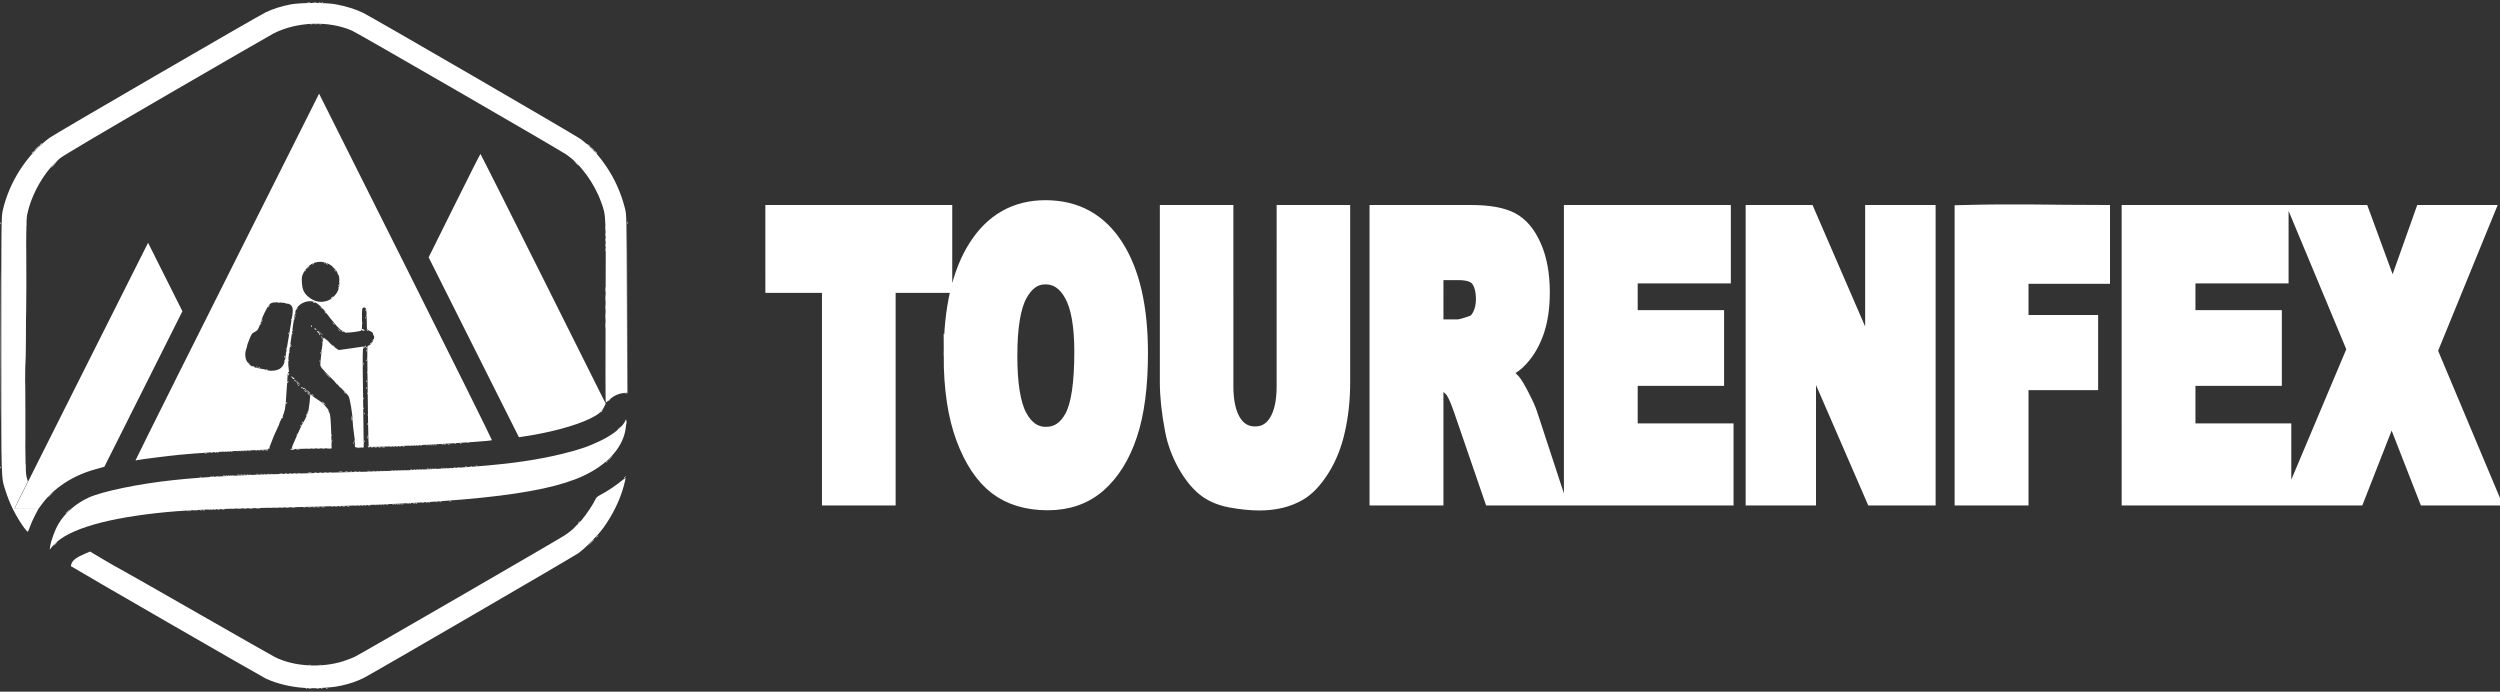
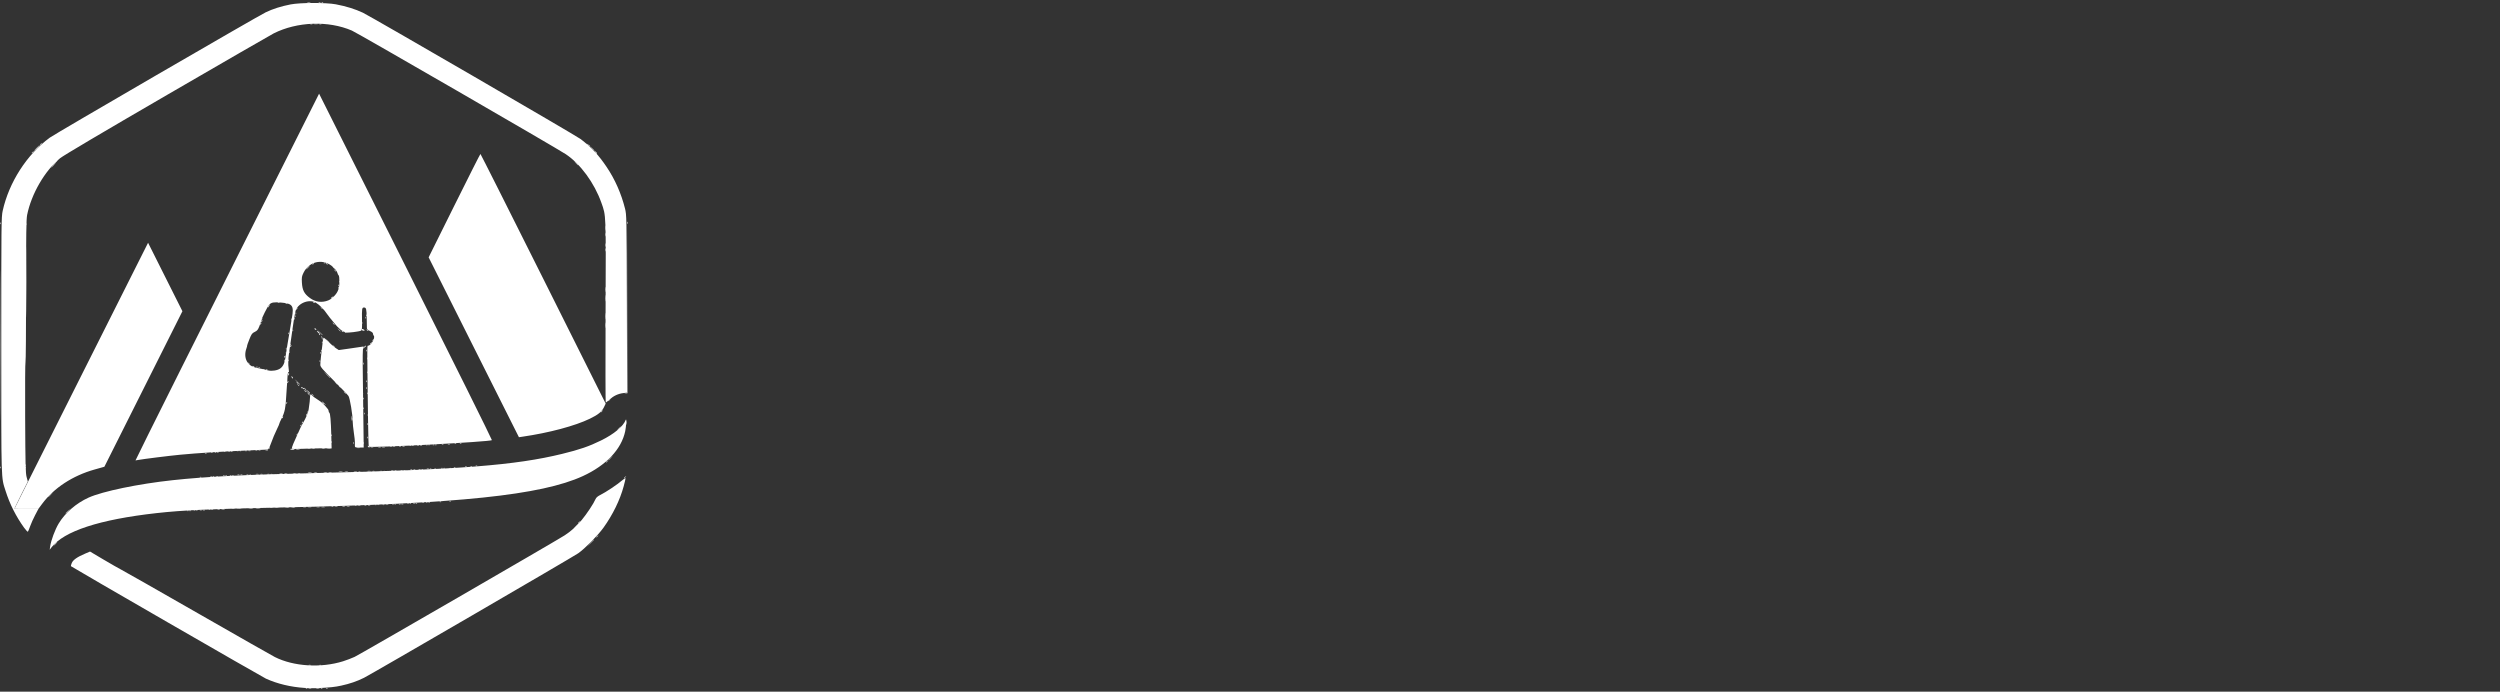
<svg xmlns="http://www.w3.org/2000/svg" xmlns:ns1="http://sodipodi.sourceforge.net/DTD/sodipodi-0.dtd" xmlns:ns2="http://www.inkscape.org/namespaces/inkscape" version="1.1" id="Layer_1" x="0px" y="0px" width="300px" height="83px" viewBox="-329 239 300 83" style="enable-background:new -329 239 300 83;" xml:space="preserve" ns1:docname="logo-white-solid.svg" ns2:version="1.4 (86a8ad7, 2024-10-11)">
  <rect x="-329" y="239" width="300" height="83" fill="#333333" stroke="none" />
  <defs id="defs7">
    <pattern id="EMFhbasepattern" patternUnits="userSpaceOnUse" width="6" height="6" x="0" y="0" />
  </defs>
  <ns1:namedview id="namedview7" pagecolor="#ffffff" bordercolor="#000000" borderopacity="0.25" ns2:showpageshadow="2" ns2:pageopacity="0.0" ns2:pagecheckerboard="0" ns2:deskcolor="#d1d1d1" ns2:zoom="9.9932079" ns2:cx="104.92126" ns2:cy="39.176609" ns2:window-width="5120" ns2:window-height="1369" ns2:window-x="-8" ns2:window-y="-8" ns2:window-maximized="1" ns2:current-layer="Layer_1" />
  <style type="text/css" id="style1">
	.st0{fill:#379CF4;}
	.st1{fill:none;stroke:#FFFFFF;stroke-width:3;stroke-miterlimit:10;}
</style>
-   <path style="font-weight:900;font-size:38.039px;font-family:Arial;-inkscape-font-specification:'Arial, Heavy';fill:#ffffff;stroke:#ffffff;stroke-width:2.177;stroke-dasharray:none;stroke-opacity:1;paint-order:markers stroke fill" d="m -236.07,264.69 h 20.251 v 8.365 h -6.794 v 25.511 h -6.662 v -25.511 h -6.794 z m 21.398,16.961 c 0,-5.53 0.98,-9.836 2.941,-12.917 1.961,-3.081 4.691,-4.622 8.192,-4.622 3.588,0 6.353,1.517 8.294,4.552 1.941,3.019 2.912,7.256 2.912,12.709 0,3.959 -0.426,7.21 -1.279,9.751 -0.843,2.526 -2.069,4.498 -3.677,5.916 -1.598,1.402 -3.593,2.103 -5.986,2.103 -2.431,0 -4.446,-0.608 -6.044,-1.826 -1.588,-1.217 -2.878,-3.143 -3.868,-5.777 -0.99,-2.634 -1.485,-5.931 -1.485,-9.89 z m 6.662,0.046 c 0,3.42 0.402,5.877 1.206,7.371 0.814,1.494 1.917,2.241 3.309,2.241 1.431,0 2.539,-0.732 3.324,-2.195 0.784,-1.464 1.177,-4.09 1.177,-7.88 0,-3.189 -0.412,-5.515 -1.235,-6.979 -0.814,-1.479 -1.922,-2.218 -3.324,-2.218 -1.343,0 -2.422,0.747 -3.235,2.241 -0.814,1.494 -1.221,3.967 -1.221,7.418 z m 33.296,-17.007 h 6.647 v 20.196 c 0,2.003 -0.201,3.898 -0.603,5.685 -0.392,1.772 -1.015,3.328 -1.868,4.668 -0.843,1.325 -1.73,2.257 -2.662,2.796 -1.294,0.755 -2.848,1.132 -4.662,1.132 -1.049,0 -2.196,-0.116 -3.441,-0.347 -1.235,-0.231 -2.27,-0.686 -3.103,-1.363 -0.833,-0.693 -1.598,-1.671 -2.294,-2.935 -0.686,-1.263 -1.157,-2.565 -1.412,-3.905 -0.412,-2.157 -0.618,-4.067 -0.618,-5.731 v -20.196 h 6.647 V 285.371 c 0,1.849 0.324,3.297 0.971,4.344 0.657,1.032 1.564,1.548 2.721,1.548 1.147,0 2.044,-0.508 2.691,-1.525 0.657,-1.032 0.985,-2.488 0.985,-4.367 z m 11.148,33.876 v -33.876 h 11.103 c 2.059,0 3.632,0.277 4.721,0.832 1.088,0.555 1.966,1.587 2.632,3.096 0.667,1.494 1,3.32 1,5.477 0,1.879 -0.255,3.505 -0.765,4.876 -0.51,1.356 -1.211,2.457 -2.103,3.304 -0.569,0.539 -1.348,0.986 -2.338,1.34 0.794,0.416 1.373,0.832 1.735,1.248 0.245,0.277 0.598,0.87 1.059,1.779 0.471,0.909 0.784,1.61 0.941,2.103 l 3.221,9.821 h -7.53 l -3.559,-10.352 c -0.451,-1.34 -0.853,-2.211 -1.206,-2.611 -0.48,-0.524 -1.025,-0.786 -1.632,-0.786 h -0.588 v 13.749 z m 6.691,-20.15 h 2.809 c 0.304,0 0.892,-0.154 1.765,-0.462 0.441,-0.139 0.799,-0.493 1.074,-1.063 0.284,-0.57 0.426,-1.225 0.426,-1.964 0,-1.094 -0.221,-1.933 -0.662,-2.519 -0.441,-0.585 -1.27,-0.878 -2.485,-0.878 h -2.927 z m 16.633,-13.726 h 17.854 v 7.233 h -11.177 v 5.384 h 10.368 v 6.909 h -10.368 v 6.678 h 11.501 v 7.672 h -18.177 z m 21.81,0 h 6.221 l 8.118,18.74 v -18.74 h 6.28 v 33.876 h -6.28 l -8.074,-18.602 v 18.602 h -6.265 z m 25.075,0 c 6.232,-0.16 10.988,-0.002 16.471,0 v 7.279 h -9.78 v 5.916 h 8.353 v 6.84 h -8.353 v 13.842 h -6.691 z m 20.045,0 h 17.854 v 7.233 h -11.177 v 5.384 h 10.368 v 6.909 h -10.368 v 6.678 h 11.501 v 7.672 h -18.177 z m 20.28,0 h 7.339 l 3.824,10.422 3.706,-10.422 h 7.265 l -6.706,16.407 7.339,17.469 h -7.486 l -4.25,-10.884 -4.265,10.884 h -7.442 l 7.442,-17.654 z" id="text7" aria-label="TOURENFEX" ns1:nodetypes="cccccccccssscsccscssscssscsssccscscsccccsccscssscccsscsccccccccccsccccsccsssccccccccccccccccccccccccccccccccccccccccccccccccccccccccccccccc" />
  <g id="g44" transform="matrix(1.095,0,0,1.091,-81.821,-22.864)" style="fill:#ffffff">
    <path style="fill:#ffffff" d="m -189.981,315.716 c 0.059,-0.024 0.131,-0.021 0.158,0.007 0.027,0.027 -0.021,0.047 -0.108,0.043 -0.096,-0.004 -0.115,-0.024 -0.05,-0.05 z m -1.939,-2.555 c 0.08,-0.021 0.191,-0.019 0.247,0.003 0.056,0.023 -0.01,0.04 -0.146,0.038 -0.136,-0.002 -0.182,-0.02 -0.101,-0.041 z m 1.198,8.2e-4 c 0.059,-0.024 0.131,-0.021 0.158,0.007 0.027,0.027 -0.021,0.047 -0.108,0.043 -0.096,-0.004 -0.115,-0.024 -0.05,-0.05 z m -28.981,-13.33 c 0.106,-0.113 0.212,-0.206 0.235,-0.206 0.023,0 -0.046,0.093 -0.152,0.206 -0.106,0.113 -0.212,0.206 -0.235,0.206 -0.023,0 0.046,-0.093 0.152,-0.206 z m 59.312,-0.731 c 0,-0.017 0.065,-0.082 0.144,-0.144 0.131,-0.102 0.134,-0.1 0.031,0.031 -0.108,0.137 -0.175,0.181 -0.175,0.113 z m -1.977,-1.565 c 0,-0.017 0.065,-0.082 0.144,-0.144 0.131,-0.102 0.134,-0.1 0.031,0.031 -0.108,0.137 -0.175,0.181 -0.175,0.113 z m -42.605,-1.343 c 0.059,-0.024 0.131,-0.021 0.158,0.007 0.027,0.027 -0.021,0.047 -0.108,0.043 -0.096,-0.004 -0.115,-0.024 -0.05,-0.05 z m 1.478,-0.081 c 0.057,-0.023 0.149,-0.023 0.206,0 0.057,0.023 0.01,0.042 -0.103,0.042 -0.113,0 -0.16,-0.019 -0.103,-0.042 z m 2.06,-0.086 c 0.102,-0.02 0.251,-0.019 0.33,0.002 0.079,0.021 -0.005,0.037 -0.186,0.036 -0.181,-9.1e-4 -0.246,-0.018 -0.143,-0.037 z m 3.747,-0.083 c 0.125,-0.019 0.328,-0.019 0.453,0 0.125,0.019 0.023,0.034 -0.227,0.034 -0.249,0 -0.351,-0.015 -0.227,-0.034 z m 3.913,-0.082 c 0.102,-0.02 0.269,-0.02 0.371,0 0.102,0.02 0.018,0.036 -0.185,0.036 -0.204,0 -0.287,-0.016 -0.185,-0.036 z m 3.296,-0.083 c 0.102,-0.02 0.251,-0.019 0.33,0.002 0.079,0.021 -0.005,0.037 -0.186,0.036 -0.181,-9.1e-4 -0.246,-0.018 -0.143,-0.037 z m 2.759,-0.081 c 0.079,-0.021 0.209,-0.021 0.288,0 0.079,0.021 0.014,0.038 -0.144,0.038 -0.159,0 -0.223,-0.017 -0.144,-0.038 z m 2.308,-0.083 c 0.08,-0.021 0.191,-0.019 0.247,0.003 0.056,0.023 -0.01,0.04 -0.146,0.038 -0.136,-0.002 -0.182,-0.02 -0.101,-0.041 z m 1.977,-0.082 c 0.08,-0.021 0.191,-0.019 0.247,0.003 0.056,0.023 -0.01,0.04 -0.146,0.038 -0.136,-0.002 -0.182,-0.02 -0.101,-0.041 z m 1.687,-0.08 c 0.057,-0.023 0.149,-0.023 0.206,0 0.057,0.023 0.01,0.042 -0.103,0.042 -0.113,0 -0.16,-0.019 -0.103,-0.042 z m 1.57,-0.084 c 0.059,-0.024 0.131,-0.021 0.158,0.006 0.027,0.027 -0.021,0.047 -0.108,0.043 -0.096,-0.004 -0.115,-0.024 -0.05,-0.05 z m 1.4,-0.082 c 0.059,-0.024 0.131,-0.021 0.158,0.006 0.027,0.027 -0.021,0.047 -0.108,0.043 -0.096,-0.004 -0.115,-0.024 -0.05,-0.05 z m 1.236,-0.082 c 0.059,-0.024 0.131,-0.021 0.158,0.006 0.027,0.027 -0.021,0.047 -0.108,0.043 -0.096,-0.004 -0.115,-0.024 -0.05,-0.05 z m 1.071,-0.082 c 0.059,-0.024 0.131,-0.021 0.158,0.007 0.027,0.027 -0.021,0.047 -0.108,0.043 -0.096,-0.004 -0.115,-0.024 -0.05,-0.05 z m -27.349,-2.636 c 0.059,-0.024 0.131,-0.021 0.158,0.007 0.027,0.027 -0.021,0.047 -0.108,0.043 -0.096,-0.004 -0.115,-0.024 -0.05,-0.05 z m 1.153,-0.082 c 0.059,-0.024 0.131,-0.021 0.158,0.007 0.027,0.027 -0.021,0.047 -0.108,0.043 -0.096,-0.004 -0.115,-0.024 -0.05,-0.05 z m 1.4,-0.082 c 0.059,-0.024 0.131,-0.021 0.158,0.007 0.027,0.027 -0.021,0.047 -0.108,0.043 -0.096,-0.004 -0.115,-0.024 -0.05,-0.05 z m 1.56,-0.081 c 0.057,-0.023 0.149,-0.023 0.206,0 0.057,0.023 0.01,0.042 -0.103,0.042 -0.113,0 -0.16,-0.019 -0.103,-0.042 z m 2.018,-0.085 c 0.079,-0.021 0.209,-0.021 0.288,0 0.079,0.021 0.014,0.038 -0.144,0.038 -0.159,0 -0.223,-0.017 -0.144,-0.038 z m 2.596,-0.084 c 0.102,-0.02 0.251,-0.019 0.33,0.002 0.079,0.021 -0.005,0.037 -0.186,0.036 -0.181,-9.1e-4 -0.246,-0.018 -0.143,-0.037 z m 3.129,-0.082 c 0.102,-0.02 0.269,-0.02 0.371,0 0.102,0.02 0.018,0.036 -0.185,0.036 -0.204,0 -0.287,-0.016 -0.185,-0.036 z m 3.377,-0.082 c 0.102,-0.02 0.269,-0.02 0.371,0 0.102,0.02 0.018,0.036 -0.185,0.036 -0.204,0 -0.287,-0.016 -0.185,-0.036 z m 3.131,-0.083 c 0.102,-0.02 0.251,-0.019 0.33,0.002 0.079,0.021 -0.005,0.037 -0.186,0.036 -0.181,-9.2e-4 -0.246,-0.018 -0.143,-0.037 z m 2.595,-0.081 c 0.08,-0.021 0.191,-0.019 0.247,0.003 0.056,0.023 -0.01,0.04 -0.146,0.038 -0.136,-0.002 -0.182,-0.02 -0.101,-0.041 z m 2.099,-0.08 c 0.057,-0.023 0.149,-0.023 0.206,0 0.057,0.023 0.01,0.042 -0.103,0.042 -0.113,0 -0.16,-0.019 -0.103,-0.042 z m 1.812,-0.082 c 0.057,-0.023 0.149,-0.023 0.206,0 0.057,0.023 0.01,0.042 -0.103,0.042 -0.113,0 -0.16,-0.019 -0.103,-0.042 z m -46.763,-0.158 c 0.004,-0.096 0.024,-0.115 0.05,-0.05 0.024,0.059 0.021,0.131 -0.007,0.158 -0.027,0.027 -0.047,-0.021 -0.043,-0.108 z m 48.334,0.074 c 0.059,-0.024 0.131,-0.021 0.158,0.007 0.027,0.027 -0.021,0.047 -0.108,0.043 -0.096,-0.004 -0.115,-0.024 -0.05,-0.05 z m 1.4,-0.082 c 0.059,-0.024 0.131,-0.021 0.158,0.007 0.027,0.027 -0.021,0.047 -0.108,0.043 -0.096,-0.004 -0.115,-0.024 -0.05,-0.05 z m 1.236,-0.082 c 0.059,-0.024 0.131,-0.021 0.158,0.007 0.027,0.027 -0.021,0.047 -0.108,0.043 -0.096,-0.004 -0.115,-0.024 -0.05,-0.05 z m 1.153,-0.082 c 0.059,-0.024 0.131,-0.021 0.158,0.007 0.027,0.027 -0.021,0.047 -0.108,0.043 -0.096,-0.004 -0.115,-0.024 -0.05,-0.05 z m 14.267,-0.387 c 0,-0.017 0.065,-0.082 0.144,-0.144 0.131,-0.102 0.134,-0.1 0.031,0.031 -0.108,0.137 -0.175,0.181 -0.175,0.113 z m -43.923,-1.014 c 0.059,-0.024 0.131,-0.021 0.158,0.007 0.027,0.027 -0.021,0.047 -0.108,0.043 -0.096,-0.004 -0.115,-0.024 -0.05,-0.05 z m 1.318,-0.082 c 0.059,-0.024 0.131,-0.021 0.158,0.007 0.027,0.027 -0.021,0.047 -0.108,0.043 -0.096,-0.004 -0.115,-0.024 -0.05,-0.05 z m 1.478,-0.081 c 0.057,-0.023 0.149,-0.023 0.206,0 0.057,0.023 0.01,0.042 -0.103,0.042 -0.113,0 -0.16,-0.019 -0.103,-0.042 z m 1.937,-0.085 c 0.08,-0.021 0.191,-0.019 0.247,0.003 0.056,0.023 -0.01,0.04 -0.146,0.038 -0.136,-0.002 -0.182,-0.02 -0.101,-0.041 z m 5.229,-0.166 c 0.102,-0.02 0.269,-0.02 0.371,0 0.102,0.02 0.018,0.036 -0.185,0.036 -0.204,0 -0.287,-0.016 -0.185,-0.036 z m 3.42,-0.083 c 0.125,-0.019 0.311,-0.018 0.412,10e-4 0.101,0.02 -0.001,0.035 -0.228,0.034 -0.227,-6.2e-4 -0.309,-0.017 -0.184,-0.036 z m 3.254,-0.082 c 0.102,-0.02 0.251,-0.019 0.33,0.002 0.079,0.021 -0.005,0.037 -0.186,0.036 -0.181,-9.2e-4 -0.246,-0.018 -0.143,-0.037 z m 2.759,-0.081 c 0.079,-0.021 0.209,-0.021 0.288,0 0.079,0.021 0.014,0.038 -0.144,0.038 -0.159,0 -0.223,-0.017 -0.144,-0.038 z m 2.226,-0.083 c 0.08,-0.021 0.191,-0.019 0.247,0.003 0.056,0.023 -0.01,0.04 -0.146,0.038 -0.136,-0.002 -0.182,-0.02 -0.101,-0.041 z m 1.934,-0.08 c 0.057,-0.023 0.149,-0.023 0.206,0 0.057,0.023 0.01,0.042 -0.103,0.042 -0.113,0 -0.16,-0.019 -0.103,-0.042 z m 1.653,-0.084 c 0.059,-0.024 0.131,-0.021 0.158,0.007 0.027,0.027 -0.021,0.047 -0.108,0.043 -0.096,-0.004 -0.115,-0.024 -0.05,-0.05 z m -8.951,-0.191 c 0,-0.113 0.019,-0.16 0.042,-0.103 0.023,0.057 0.023,0.149 0,0.206 -0.023,0.057 -0.042,0.01 -0.042,-0.103 z m 10.346,0.11 c 0.057,-0.023 0.149,-0.023 0.206,0 0.057,0.023 0.01,0.042 -0.103,0.042 -0.113,0 -0.16,-0.019 -0.103,-0.042 z m 1.323,-0.084 c 0.059,-0.024 0.131,-0.021 0.158,0.006 0.027,0.027 -0.021,0.047 -0.108,0.043 -0.096,-0.004 -0.115,-0.024 -0.05,-0.05 z m -10.193,-0.651 c 0.004,-0.096 0.024,-0.115 0.05,-0.05 0.024,0.059 0.021,0.131 -0.006,0.158 -0.027,0.027 -0.047,-0.021 -0.043,-0.108 z m -7.292,-1.294 c 0.031,-0.081 0.077,-0.127 0.102,-0.102 0.025,0.025 5e-5,0.092 -0.056,0.148 -0.081,0.081 -0.091,0.071 -0.046,-0.046 z m 35.729,-0.347 c 6.2e-4,-0.227 0.017,-0.309 0.036,-0.184 0.019,0.125 0.018,0.311 -10e-4,0.412 -0.019,0.101 -0.035,-0.001 -0.034,-0.228 z m -35.564,0.017 c 0.031,-0.081 0.077,-0.127 0.102,-0.102 0.025,0.025 6e-5,0.092 -0.056,0.148 -0.081,0.081 -0.091,0.071 -0.046,-0.046 z m 5.415,-0.47 c 0,-0.249 0.015,-0.351 0.034,-0.227 0.019,0.125 0.019,0.328 0,0.453 -0.019,0.125 -0.034,0.023 -0.034,-0.227 z m 1.382,-0.542 c 0.004,-0.096 0.024,-0.115 0.05,-0.05 0.024,0.059 0.021,0.131 -0.006,0.158 -0.027,0.027 -0.047,-0.021 -0.043,-0.108 z m -4.461,-1.167 -0.2,-0.227 0.227,0.2 c 0.125,0.11 0.227,0.212 0.227,0.227 0,0.065 -0.067,0.012 -0.253,-0.2 z m -4.066,0.038 c 0.031,-0.081 0.077,-0.127 0.102,-0.102 0.025,0.025 5e-5,0.092 -0.056,0.148 -0.081,0.081 -0.091,0.071 -0.046,-0.046 z m 2.392,-1.034 -0.156,-0.218 0.193,0.183 c 0.106,0.101 0.176,0.199 0.156,0.218 -0.02,0.019 -0.107,-0.063 -0.193,-0.183 z m 0.434,0.09 c -0.102,-0.131 -0.1,-0.134 0.031,-0.031 0.079,0.062 0.144,0.127 0.144,0.144 0,0.068 -0.068,0.024 -0.175,-0.113 z m -0.45,-0.371 -0.157,-0.185 0.185,0.157 c 0.174,0.147 0.223,0.214 0.157,0.214 -0.016,0 -0.099,-0.083 -0.185,-0.185 z m -0.373,-0.041 c -0.102,-0.131 -0.1,-0.134 0.031,-0.031 0.137,0.108 0.181,0.175 0.113,0.175 -0.017,0 -0.082,-0.065 -0.144,-0.144 z m 0,-0.247 c -0.102,-0.131 -0.1,-0.134 0.031,-0.031 0.079,0.062 0.144,0.127 0.144,0.144 0,0.068 -0.068,0.024 -0.175,-0.113 z m 6.772,-0.069 c 0.004,-0.096 0.024,-0.115 0.05,-0.05 0.024,0.059 0.021,0.131 -0.007,0.158 -0.027,0.027 -0.047,-0.021 -0.043,-0.108 z m -7.124,-0.021 c -0.023,-0.038 0.01,-0.069 0.074,-0.069 0.064,0 0.097,0.031 0.074,0.069 -0.023,0.038 -0.057,0.069 -0.074,0.069 -0.017,0 -0.051,-0.031 -0.074,-0.069 z m -0.39,-0.323 c -0.102,-0.131 -0.1,-0.134 0.031,-0.031 0.137,0.108 0.181,0.175 0.113,0.175 -0.017,0 -0.082,-0.065 -0.144,-0.144 z m -1.143,-0.263 c 0,-0.043 0.037,-0.1 0.081,-0.128 0.047,-0.029 0.06,0.004 0.032,0.077 -0.055,0.143 -0.114,0.169 -0.114,0.05 z m 8.656,-0.135 c 0.004,-0.096 0.024,-0.115 0.05,-0.05 0.024,0.059 0.021,0.131 -0.007,0.158 -0.027,0.027 -0.047,-0.021 -0.043,-0.108 z m -8.552,-0.77 c 0.007,-0.087 0.04,-0.142 0.074,-0.121 0.034,0.021 0.041,0.092 0.015,0.159 -0.064,0.168 -0.103,0.151 -0.089,-0.038 z m -2.427,-0.556 c 0.059,-0.024 0.131,-0.021 0.158,0.007 0.027,0.027 -0.021,0.047 -0.108,0.043 -0.096,-0.004 -0.115,-0.024 -0.05,-0.05 z m -1.071,-0.247 c 0.059,-0.024 0.131,-0.021 0.158,0.007 0.027,0.027 -0.021,0.047 -0.108,0.043 -0.096,-0.004 -0.115,-0.024 -0.05,-0.05 z m 11.726,-0.356 c 0,-0.113 0.019,-0.16 0.042,-0.103 0.023,0.057 0.023,0.149 0,0.206 -0.023,0.057 -0.042,0.01 -0.042,-0.103 z m 0.323,-1.448 c 0.004,-0.096 0.024,-0.115 0.05,-0.05 0.024,0.059 0.021,0.131 -0.007,0.158 -0.027,0.027 -0.047,-0.021 -0.043,-0.108 z m -8.327,-0.441 c 0,-0.043 0.037,-0.1 0.081,-0.128 0.047,-0.029 0.06,0.004 0.032,0.077 -0.055,0.143 -0.114,0.169 -0.114,0.05 z m 3.471,-0.833 c -0.006,-0.116 -0.039,-0.246 -0.073,-0.289 -0.034,-0.043 -0.012,-0.037 0.048,0.014 0.061,0.051 0.093,0.181 0.073,0.289 -0.037,0.194 -0.037,0.194 -0.048,-0.014 z m -0.263,-0.717 -0.284,-0.309 0.309,0.284 c 0.288,0.264 0.347,0.334 0.284,0.334 -0.014,0 -0.153,-0.139 -0.309,-0.309 z m -3.449,0.096 c 0.004,-0.096 0.024,-0.115 0.05,-0.05 0.024,0.059 0.021,0.131 -0.006,0.158 -0.027,0.027 -0.047,-0.021 -0.043,-0.108 z m 0.494,-0.33 c 0.004,-0.096 0.024,-0.115 0.05,-0.05 0.024,0.059 0.021,0.131 -0.006,0.158 -0.027,0.027 -0.047,-0.021 -0.043,-0.108 z m 5.052,-0.055 -0.157,-0.185 0.185,0.157 c 0.174,0.147 0.223,0.214 0.157,0.214 -0.016,0 -0.099,-0.083 -0.185,-0.185 z m -0.621,-0.7 c -0.102,-0.131 -0.1,-0.134 0.031,-0.031 0.137,0.108 0.181,0.175 0.113,0.175 -0.017,0 -0.082,-0.065 -0.144,-0.144 z m -7.837,-0.274 c 0.029,-0.111 0.067,-0.149 0.087,-0.087 0.02,0.059 -0.003,0.147 -0.051,0.195 -0.061,0.061 -0.072,0.029 -0.036,-0.108 z m 3.742,-0.817 c 0,-0.113 0.019,-0.16 0.042,-0.103 0.023,0.057 0.023,0.149 0,0.206 -0.023,0.057 -0.042,0.01 -0.042,-0.103 z m -2.979,-0.824 c 0.049,-0.091 0.107,-0.165 0.129,-0.165 0.023,0 0.002,0.074 -0.047,0.165 -0.049,0.091 -0.107,0.165 -0.129,0.165 -0.023,0 -0.002,-0.074 0.047,-0.165 z m 4.902,-0.411 c -0.029,-0.047 0.004,-0.06 0.077,-0.032 0.143,0.055 0.169,0.114 0.05,0.114 -0.043,0 -0.1,-0.037 -0.128,-0.081 z m 32.028,-1.401 c 0,-0.249 0.015,-0.351 0.034,-0.227 0.019,0.125 0.019,0.328 0,0.453 -0.019,0.125 -0.034,0.023 -0.034,-0.227 z m -29.262,-0.46 c 0.004,-0.096 0.024,-0.115 0.05,-0.05 0.024,0.059 0.021,0.131 -0.006,0.158 -0.027,0.027 -0.047,-0.021 -0.043,-0.108 z m -0.429,-1.661 c -0.102,-0.131 -0.1,-0.134 0.031,-0.031 0.079,0.062 0.144,0.127 0.144,0.144 0,0.068 -0.068,0.024 -0.175,-0.113 z m -2.4,-0.69 c 0.056,-0.056 0.122,-0.082 0.148,-0.056 0.025,0.025 -0.02,0.071 -0.102,0.102 -0.117,0.045 -0.127,0.035 -0.046,-0.046 z m 1.505,0.01 c -0.074,-0.048 -0.084,-0.08 -0.025,-0.081 0.054,-6.9e-4 0.121,0.036 0.149,0.081 0.063,0.102 0.035,0.102 -0.124,0 z m 30.587,-3.954 c 0,-0.249 0.015,-0.351 0.034,-0.227 0.019,0.125 0.019,0.328 0,0.453 -0.019,0.125 -0.034,0.023 -0.034,-0.227 z M -225.711,264.568 c 0.004,-0.096 0.024,-0.115 0.05,-0.05 0.024,0.059 0.021,0.131 -0.007,0.158 -0.027,0.027 -0.047,-0.021 -0.043,-0.108 z m 68.709,-0.034 c 0,-0.113 0.019,-0.16 0.042,-0.103 0.023,0.057 0.023,0.149 0,0.206 -0.023,0.057 -0.042,0.01 -0.042,-0.103 z m -63.114,-6.122 c 0,-0.014 0.12,-0.135 0.268,-0.268 l 0.268,-0.242 -0.242,0.268 c -0.226,0.25 -0.294,0.306 -0.294,0.242 z m -2.142,-1.57 c 0,-0.017 0.065,-0.082 0.144,-0.144 0.131,-0.102 0.134,-0.1 0.031,0.031 -0.108,0.137 -0.175,0.181 -0.175,0.113 z m 61.734,-0.154 -0.157,-0.185 0.185,0.157 c 0.174,0.147 0.223,0.214 0.157,0.214 -0.016,0 -0.099,-0.083 -0.185,-0.185 z m -0.703,-0.7 c -0.102,-0.131 -0.1,-0.134 0.031,-0.031 0.137,0.108 0.181,0.175 0.113,0.175 -0.017,0 -0.082,-0.065 -0.144,-0.144 z m -60.125,-0.052 c 0,-0.017 0.065,-0.082 0.144,-0.144 0.131,-0.102 0.134,-0.1 0.031,0.031 -0.108,0.137 -0.175,0.181 -0.175,0.113 z m 30.047,-13.29 c 0.102,-0.02 0.269,-0.02 0.371,0 0.102,0.02 0.018,0.036 -0.185,0.036 -0.204,0 -0.287,-0.016 -0.185,-0.036 z m 0.829,-2.387 c 0.059,-0.024 0.131,-0.021 0.158,0.007 0.027,0.027 -0.021,0.047 -0.108,0.043 -0.096,-0.004 -0.115,-0.024 -0.05,-0.05 z" id="path50" />
    <path style="fill:#ffffff" d="m -218.551,296.47 c 0,-0.014 0.12,-0.135 0.268,-0.268 l 0.268,-0.242 -0.242,0.268 c -0.226,0.25 -0.294,0.306 -0.294,0.242 z m 13.33,-0.278 c 0.059,-0.024 0.131,-0.021 0.158,0.007 0.027,0.027 -0.021,0.047 -0.108,0.043 -0.096,-0.004 -0.115,-0.024 -0.05,-0.05 z m 1.395,-0.081 c 0.057,-0.023 0.149,-0.023 0.206,0 0.057,0.023 0.01,0.042 -0.103,0.042 -0.113,0 -0.16,-0.019 -0.103,-0.042 z m 1.937,-0.085 c 0.08,-0.021 0.191,-0.019 0.247,0.003 0.056,0.023 -0.01,0.04 -0.146,0.038 -0.136,-0.002 -0.182,-0.02 -0.101,-0.041 z m 3.459,-0.084 c 0.125,-0.019 0.311,-0.018 0.412,0.001 0.101,0.02 -0.001,0.035 -0.228,0.034 -0.227,-6.2e-4 -0.309,-0.017 -0.184,-0.036 z m 3.994,-0.081 c 0.102,-0.02 0.269,-0.02 0.371,0 0.102,0.02 0.018,0.036 -0.185,0.036 -0.204,0 -0.287,-0.016 -0.185,-0.036 z m 3.419,-0.081 c 0.079,-0.021 0.209,-0.021 0.288,0 0.079,0.021 0.014,0.038 -0.144,0.038 -0.159,0 -0.223,-0.017 -0.144,-0.038 z m 2.801,-0.082 c 0.079,-0.021 0.209,-0.021 0.288,0 0.079,0.021 0.014,0.038 -0.144,0.038 -0.159,0 -0.223,-0.017 -0.144,-0.038 z m 2.43,-0.08 c 0.057,-0.023 0.149,-0.023 0.206,0 0.057,0.023 0.01,0.042 -0.103,0.042 -0.113,0 -0.16,-0.019 -0.103,-0.042 z m 1.977,-0.082 c 0.057,-0.023 0.149,-0.023 0.206,0 0.057,0.023 0.01,0.042 -0.103,0.042 -0.113,0 -0.16,-0.019 -0.103,-0.042 z m 1.817,-0.084 c 0.059,-0.024 0.131,-0.021 0.158,0.007 0.027,0.027 -0.021,0.047 -0.108,0.043 -0.096,-0.004 -0.115,-0.024 -0.05,-0.05 z m 1.565,-0.082 c 0.059,-0.024 0.131,-0.021 0.158,0.006 0.027,0.027 -0.021,0.047 -0.108,0.043 -0.096,-0.004 -0.115,-0.024 -0.05,-0.05 z m 1.4,-0.082 c 0.059,-0.024 0.131,-0.021 0.158,0.006 0.027,0.027 -0.021,0.047 -0.108,0.043 -0.096,-0.004 -0.115,-0.024 -0.05,-0.05 z m -41.42,-0.629 c 0,-0.014 0.12,-0.135 0.268,-0.268 l 0.268,-0.242 -0.242,0.268 c -0.226,0.25 -0.294,0.306 -0.294,0.242 z m 63.101,-2.065 c 0,-0.017 0.065,-0.082 0.144,-0.144 0.131,-0.102 0.134,-0.1 0.031,0.031 -0.108,0.137 -0.175,0.181 -0.175,0.113 z m -45.076,-0.19 c 0.059,-0.024 0.131,-0.021 0.158,0.007 0.027,0.027 -0.021,0.047 -0.108,0.043 -0.096,-0.004 -0.115,-0.024 -0.05,-0.05 z m 1.4,-0.082 c 0.059,-0.024 0.131,-0.021 0.158,0.007 0.027,0.027 -0.021,0.047 -0.108,0.043 -0.096,-0.004 -0.115,-0.024 -0.05,-0.05 z m 1.642,-0.081 c 0.057,-0.023 0.149,-0.023 0.206,0 0.057,0.023 0.01,0.042 -0.103,0.042 -0.113,0 -0.16,-0.019 -0.103,-0.042 z m 2.185,-0.085 c 0.08,-0.021 0.191,-0.019 0.247,0.003 0.056,0.023 -0.01,0.04 -0.146,0.038 -0.136,-0.002 -0.182,-0.02 -0.101,-0.041 z m 2.635,-0.082 c 0.079,-0.021 0.209,-0.021 0.288,0 0.079,0.021 0.014,0.038 -0.144,0.038 -0.159,0 -0.223,-0.017 -0.144,-0.038 z m 3.255,-0.084 c 0.102,-0.02 0.251,-0.019 0.33,0.002 0.079,0.021 -0.005,0.037 -0.186,0.036 -0.181,-9.1e-4 -0.246,-0.018 -0.143,-0.037 z m 3.377,-0.082 c 0.102,-0.02 0.251,-0.019 0.33,0.002 0.079,0.021 -0.005,0.037 -0.186,0.036 -0.181,-9.1e-4 -0.246,-0.018 -0.143,-0.037 z m 3.007,-0.081 c 0.08,-0.021 0.191,-0.019 0.247,0.003 0.056,0.023 -0.01,0.04 -0.146,0.038 -0.136,-0.002 -0.182,-0.02 -0.101,-0.041 z m 2.429,-0.08 c 0.057,-0.023 0.149,-0.023 0.206,0 0.057,0.023 0.01,0.042 -0.103,0.042 -0.113,0 -0.16,-0.019 -0.103,-0.042 z m 2.059,-0.082 c 0.057,-0.023 0.149,-0.023 0.206,0 0.057,0.023 0.01,0.042 -0.103,0.042 -0.113,0 -0.16,-0.019 -0.103,-0.042 z m 1.817,-0.084 c 0.059,-0.024 0.131,-0.021 0.158,0.007 0.027,0.027 -0.021,0.047 -0.108,0.043 -0.096,-0.004 -0.115,-0.024 -0.05,-0.05 z m 1.483,-0.082 c 0.059,-0.024 0.131,-0.021 0.158,0.007 0.027,0.027 -0.021,0.047 -0.108,0.043 -0.096,-0.004 -0.115,-0.024 -0.05,-0.05 z m -48.547,-13.495 c 0,-7.34 0.01,-10.33 0.022,-6.645 0.012,3.685 0.012,9.69 0,13.345 -0.012,3.655 -0.022,0.64 -0.022,-6.7 z m 66.603,12.619 c 0,-0.014 0.12,-0.135 0.268,-0.268 l 0.268,-0.242 -0.242,0.268 c -0.226,0.25 -0.293,0.306 -0.293,0.242 z m -43.099,-0.854 c 0.059,-0.024 0.131,-0.021 0.158,0.007 0.027,0.027 -0.021,0.047 -0.108,0.043 -0.096,-0.004 -0.115,-0.024 -0.05,-0.05 z m 1.483,-0.082 c 0.059,-0.024 0.131,-0.021 0.158,0.007 0.027,0.027 -0.021,0.047 -0.108,0.043 -0.096,-0.004 -0.115,-0.024 -0.05,-0.05 z m 1.807,-0.081 c 0.057,-0.023 0.149,-0.023 0.206,0 0.057,0.023 0.01,0.042 -0.103,0.042 -0.113,0 -0.16,-0.019 -0.103,-0.042 z m 2.267,-0.085 c 0.08,-0.021 0.191,-0.019 0.247,0.003 0.056,0.023 -0.01,0.04 -0.146,0.038 -0.136,-0.002 -0.182,-0.02 -0.101,-0.041 z m 2.696,-0.093 c 0,-0.037 0.111,-0.052 0.247,-0.032 0.136,0.02 0.247,0.051 0.247,0.068 0,0.018 -0.111,0.032 -0.247,0.032 -0.136,0 -0.247,-0.031 -0.247,-0.068 z m 3.48,-0.071 c 0.079,-0.021 0.209,-0.021 0.288,0 0.079,0.021 0.014,0.038 -0.144,0.038 -0.159,0 -0.223,-0.017 -0.144,-0.038 z m 6.18,-0.165 c 0.08,-0.021 0.191,-0.019 0.247,0.003 0.056,0.023 -0.01,0.04 -0.146,0.038 -0.136,-0.002 -0.182,-0.02 -0.101,-0.041 z m 2.264,-0.08 c 0.057,-0.023 0.149,-0.023 0.206,0 0.057,0.023 0.01,0.042 -0.103,0.042 -0.113,0 -0.16,-0.019 -0.103,-0.042 z m 1.977,-0.082 c 0.057,-0.023 0.149,-0.023 0.206,0 0.057,0.023 0.01,0.042 -0.103,0.042 -0.113,0 -0.16,-0.019 -0.103,-0.042 z m 1.735,-0.084 c 0.059,-0.024 0.131,-0.021 0.158,0.007 0.027,0.027 -0.021,0.047 -0.108,0.043 -0.096,-0.004 -0.115,-0.024 -0.05,-0.05 z m -7.227,-2.298 c 0.004,-0.096 0.024,-0.115 0.05,-0.05 0.024,0.059 0.021,0.131 -0.006,0.158 -0.027,0.027 -0.047,-0.021 -0.043,-0.108 z m -0.412,-1.73 c 0.004,-0.096 0.024,-0.115 0.05,-0.05 0.024,0.059 0.021,0.131 -0.007,0.158 -0.027,0.027 -0.047,-0.021 -0.043,-0.108 z m 26.849,-0.807 c 0,-0.017 0.065,-0.082 0.144,-0.144 0.131,-0.102 0.134,-0.1 0.031,0.031 -0.108,0.137 -0.175,0.181 -0.175,0.113 z m -26.437,-0.841 c 0.004,-0.096 0.024,-0.115 0.05,-0.05 0.024,0.059 0.021,0.131 -0.006,0.158 -0.027,0.027 -0.047,-0.021 -0.043,-0.108 z m -2.488,-0.096 c -0.102,-0.131 -0.1,-0.134 0.031,-0.031 0.137,0.108 0.181,0.175 0.113,0.175 -0.017,0 -0.082,-0.065 -0.144,-0.144 z m 30.799,0.09 0.185,-0.04 0.021,-9.282 0.021,-9.282 -5.4e-4,9.309 -5.3e-4,9.309 -0.206,0.013 c -0.181,0.012 -0.183,0.009 -0.021,-0.026 z m -35.982,-1.243 -0.284,-0.309 0.309,0.284 c 0.17,0.156 0.309,0.295 0.309,0.309 0,0.063 -0.07,0.004 -0.334,-0.284 z m 3.254,-0.783 -0.326,-0.35 0.35,0.326 c 0.326,0.303 0.388,0.375 0.326,0.375 -0.013,0 -0.171,-0.158 -0.35,-0.35 z m -7.467,-0.777 c 0.059,-0.024 0.131,-0.021 0.158,0.007 0.027,0.027 -0.021,0.047 -0.108,0.043 -0.096,-0.004 -0.115,-0.024 -0.05,-0.05 z m 6.695,-0.733 c 0.004,-0.096 0.024,-0.115 0.05,-0.05 0.024,0.059 0.021,0.131 -0.007,0.158 -0.027,0.027 -0.047,-0.021 -0.043,-0.108 z m -3.878,-0.441 c 0,-0.043 0.037,-0.1 0.081,-0.128 0.047,-0.029 0.06,0.004 0.032,0.077 -0.055,0.143 -0.114,0.169 -0.114,0.05 z m 3.961,-0.465 c 0.004,-0.096 0.024,-0.115 0.05,-0.05 0.024,0.059 0.021,0.131 -0.007,0.158 -0.027,0.027 -0.047,-0.021 -0.043,-0.108 z m -3.783,-0.446 c 0,-0.113 0.019,-0.16 0.042,-0.103 0.023,0.057 0.023,0.149 0,0.206 -0.023,0.057 -0.042,0.01 -0.042,-0.103 z m 9.213,-0.525 c 0,-0.017 0.065,-0.082 0.144,-0.144 0.131,-0.102 0.134,-0.1 0.031,0.031 -0.108,0.137 -0.175,0.181 -0.175,0.113 z m 0.294,-0.405 c 0.031,-0.081 0.077,-0.127 0.102,-0.102 0.025,0.025 5e-5,0.092 -0.056,0.148 -0.081,0.081 -0.091,0.071 -0.046,-0.046 z m -5.851,-0.629 c -0.026,-0.042 -0.016,-0.096 0.023,-0.12 0.038,-0.024 0.07,0.011 0.07,0.077 0,0.139 -0.026,0.151 -0.093,0.043 z m -0.512,-0.636 c 0,-0.081 0.028,-0.086 0.11,-0.017 0.06,0.05 0.11,0.099 0.11,0.109 0,0.01 -0.049,0.017 -0.11,0.017 -0.06,0 -0.11,-0.049 -0.11,-0.109 z m -5.959,-0.518 c 0,-0.043 0.037,-0.1 0.081,-0.128 0.047,-0.029 0.06,0.004 0.032,0.077 -0.055,0.143 -0.114,0.169 -0.114,0.05 z m 11.539,-0.712 c 0.004,-0.096 0.024,-0.115 0.05,-0.05 0.024,0.059 0.021,0.131 -0.006,0.158 -0.027,0.027 -0.047,-0.021 -0.043,-0.108 z m -7.743,-0.165 c 0.004,-0.096 0.024,-0.115 0.05,-0.05 0.024,0.059 0.021,0.131 -0.007,0.158 -0.027,0.027 -0.047,-0.021 -0.043,-0.108 z m 2.866,-0.92 c -0.102,-0.131 -0.1,-0.134 0.031,-0.031 0.137,0.108 0.181,0.175 0.113,0.175 -0.017,0 -0.082,-0.065 -0.144,-0.144 z m 31.176,-1.05 c 3.6e-4,-0.317 0.015,-0.437 0.033,-0.266 0.018,0.171 0.018,0.43 -6.7e-4,0.577 -0.018,0.146 -0.033,0.006 -0.032,-0.311 z m -30.095,0.01 c 0,-0.017 0.065,-0.082 0.144,-0.144 0.131,-0.102 0.134,-0.1 0.031,0.031 -0.108,0.137 -0.175,0.181 -0.175,0.113 z m -2.554,-3.388 c 0.106,-0.113 0.212,-0.206 0.235,-0.206 0.023,0 -0.046,0.093 -0.152,0.206 -0.106,0.113 -0.212,0.206 -0.235,0.206 -0.023,0 0.046,-0.093 0.152,-0.206 z m 1.797,-0.509 c 0.059,-0.024 0.131,-0.021 0.158,0.007 0.027,0.027 -0.021,0.047 -0.108,0.043 -0.096,-0.004 -0.115,-0.024 -0.05,-0.05 z m 30.845,-3.115 c 9.2e-4,-0.181 0.018,-0.246 0.037,-0.143 0.02,0.102 0.019,0.251 -0.002,0.33 -0.021,0.079 -0.037,-0.005 -0.036,-0.186 z m -3.24,-7.846 -0.2,-0.227 0.227,0.2 c 0.212,0.187 0.264,0.253 0.2,0.253 -0.015,0 -0.117,-0.102 -0.227,-0.227 z m -59.1,-1.668 c 0.177,-0.181 0.34,-0.33 0.363,-0.33 0.023,0 -0.104,0.148 -0.281,0.33 -0.177,0.181 -0.34,0.33 -0.363,0.33 -0.023,0 0.104,-0.148 0.281,-0.33 z m 60.829,0.021 -0.2,-0.227 0.227,0.2 c 0.125,0.11 0.227,0.212 0.227,0.227 0,0.065 -0.067,0.012 -0.253,-0.2 z m -30.823,-13.667 c 0.057,-0.023 0.149,-0.023 0.206,0 0.057,0.023 0.01,0.042 -0.103,0.042 -0.113,0 -0.16,-0.019 -0.103,-0.042 z m 0.989,0 c 0.057,-0.023 0.149,-0.023 0.206,0 0.057,0.023 0.01,0.042 -0.103,0.042 -0.113,0 -0.16,-0.019 -0.103,-0.042 z m -1.317,-2.393 c 0.102,-0.02 0.251,-0.019 0.33,0.002 0.079,0.021 -0.005,0.037 -0.186,0.036 -0.181,-9.1e-4 -0.246,-0.018 -0.143,-0.037 z m 1.235,0.004 c 0.057,-0.023 0.149,-0.023 0.206,0 0.057,0.023 0.01,0.042 -0.103,0.042 -0.113,0 -0.16,-0.019 -0.103,-0.042 z" id="path49" />
-     <path style="fill:#ffffff" d="m -202.261,296.03 c 0.057,-0.023 0.149,-0.023 0.206,0 0.057,0.023 0.01,0.042 -0.103,0.042 -0.113,0 -0.16,-0.019 -0.103,-0.042 z m 3.254,-0.085 c 0.079,-0.021 0.209,-0.021 0.288,0 0.079,0.021 0.014,0.038 -0.144,0.038 -0.159,0 -0.223,-0.017 -0.144,-0.038 z m 4.036,-0.082 c 0.079,-0.021 0.209,-0.021 0.288,0 0.079,0.021 0.014,0.038 -0.144,0.038 -0.159,0 -0.223,-0.017 -0.144,-0.038 z m 3.544,-0.083 c 0.08,-0.021 0.191,-0.019 0.247,0.003 0.056,0.023 -0.01,0.04 -0.146,0.038 -0.136,-0.002 -0.182,-0.02 -0.101,-0.041 z m 2.84,-0.08 c 0.057,-0.023 0.149,-0.023 0.206,0 0.057,0.023 0.01,0.042 -0.103,0.042 -0.113,0 -0.16,-0.019 -0.103,-0.042 z m 2.471,-0.082 c 0.057,-0.023 0.149,-0.023 0.206,0 0.057,0.023 0.01,0.042 -0.103,0.042 -0.113,0 -0.16,-0.019 -0.103,-0.042 z m 2.065,-0.084 c 0.059,-0.024 0.131,-0.021 0.158,0.007 0.027,0.027 -0.021,0.047 -0.108,0.043 -0.096,-0.004 -0.115,-0.024 -0.05,-0.05 z m 1.812,-0.082 c 0.059,-0.024 0.131,-0.021 0.158,0.007 0.027,0.027 -0.021,0.047 -0.108,0.043 -0.096,-0.004 -0.115,-0.024 -0.05,-0.05 z m 4.284,-0.247 c 0.059,-0.024 0.131,-0.021 0.158,0.006 0.027,0.027 -0.021,0.047 -0.108,0.043 -0.096,-0.004 -0.115,-0.024 -0.05,-0.05 z m -22.819,-2.883 c 0.059,-0.024 0.131,-0.021 0.158,0.007 0.027,0.027 -0.021,0.047 -0.108,0.043 -0.096,-0.004 -0.115,-0.024 -0.05,-0.05 z m 1.725,-0.081 c 0.057,-0.023 0.149,-0.023 0.206,0 0.057,0.023 0.01,0.042 -0.103,0.042 -0.113,0 -0.16,-0.019 -0.103,-0.042 z m 2.224,-0.082 c 0.057,-0.023 0.149,-0.023 0.206,0 0.057,0.023 0.01,0.042 -0.103,0.042 -0.113,0 -0.16,-0.019 -0.103,-0.042 z m 2.761,-0.085 c 0.08,-0.021 0.191,-0.019 0.247,0.003 0.056,0.023 -0.01,0.04 -0.146,0.038 -0.136,-0.002 -0.182,-0.02 -0.101,-0.041 z m 3.294,-0.082 c 0.079,-0.021 0.209,-0.021 0.288,0 0.079,0.021 0.014,0.038 -0.144,0.038 -0.159,0 -0.223,-0.017 -0.144,-0.038 z m 3.379,-0.083 c 0.08,-0.021 0.191,-0.019 0.247,0.003 0.056,0.023 -0.01,0.04 -0.146,0.038 -0.136,-0.002 -0.182,-0.02 -0.101,-0.041 z m 2.883,-0.082 c 0.08,-0.021 0.191,-0.019 0.247,0.003 0.056,0.023 -0.01,0.04 -0.146,0.038 -0.136,-0.002 -0.182,-0.02 -0.101,-0.041 z m 2.346,-0.08 c 0.057,-0.023 0.149,-0.023 0.206,0 0.057,0.023 0.01,0.042 -0.103,0.042 -0.113,0 -0.16,-0.019 -0.103,-0.042 z m 2.065,-0.084 c 0.059,-0.024 0.131,-0.021 0.158,0.007 0.027,0.027 -0.021,0.047 -0.108,0.043 -0.096,-0.004 -0.115,-0.024 -0.05,-0.05 z m 1.73,-0.082 c 0.059,-0.024 0.131,-0.021 0.158,0.007 0.027,0.027 -0.021,0.047 -0.108,0.043 -0.096,-0.004 -0.115,-0.024 -0.05,-0.05 z m 1.483,-0.082 c 0.059,-0.024 0.131,-0.021 0.158,0.007 0.027,0.027 -0.021,0.047 -0.108,0.043 -0.096,-0.004 -0.115,-0.024 -0.05,-0.05 z m 1.318,-0.082 c 0.059,-0.024 0.131,-0.021 0.158,0.007 0.027,0.027 -0.021,0.047 -0.108,0.043 -0.096,-0.004 -0.115,-0.024 -0.05,-0.05 z m -47.395,-5.916 c 1e-5,-3.081 0.01,-4.329 0.023,-2.774 0.013,1.555 0.013,4.076 -2e-5,5.602 -0.013,1.526 -0.023,0.253 -0.023,-2.827 z m 22.023,4.186 c 0.059,-0.024 0.131,-0.021 0.158,0.007 0.027,0.027 -0.021,0.047 -0.108,0.043 -0.096,-0.004 -0.115,-0.024 -0.05,-0.05 z m 1.725,-0.081 c 0.057,-0.023 0.149,-0.023 0.206,0 0.057,0.023 0.01,0.042 -0.103,0.042 -0.113,0 -0.16,-0.019 -0.103,-0.042 z m 2.185,-0.085 c 0.08,-0.021 0.191,-0.019 0.247,0.003 0.056,0.023 -0.01,0.04 -0.146,0.038 -0.136,-0.002 -0.182,-0.02 -0.101,-0.041 z m 6.054,-0.166 c 0.102,-0.02 0.251,-0.019 0.33,0.002 0.079,0.021 -0.005,0.037 -0.186,0.036 -0.181,-9.2e-4 -0.246,-0.018 -0.143,-0.037 z m 6.302,-0.164 c 0.08,-0.021 0.191,-0.019 0.247,0.003 0.056,0.023 -0.01,0.04 -0.146,0.038 -0.136,-0.002 -0.182,-0.02 -0.101,-0.041 z m 2.346,-0.08 c 0.057,-0.023 0.149,-0.023 0.206,0 0.057,0.023 0.01,0.042 -0.103,0.042 -0.113,0 -0.16,-0.019 -0.103,-0.042 z m 2.065,-0.084 c 0.059,-0.024 0.131,-0.021 0.158,0.007 0.027,0.027 -0.021,0.047 -0.108,0.043 -0.096,-0.004 -0.115,-0.024 -0.05,-0.05 z m 1.73,-0.082 c 0.059,-0.024 0.131,-0.021 0.158,0.007 0.027,0.027 -0.021,0.047 -0.108,0.043 -0.096,-0.004 -0.115,-0.024 -0.05,-0.05 z m 1.483,-0.082 c 0.059,-0.024 0.131,-0.021 0.158,0.007 0.027,0.027 -0.021,0.047 -0.108,0.043 -0.096,-0.004 -0.115,-0.024 -0.05,-0.05 z m 2.554,-0.165 c 0.059,-0.024 0.131,-0.021 0.158,0.006 0.027,0.027 -0.021,0.047 -0.108,0.043 -0.096,-0.004 -0.115,-0.024 -0.05,-0.05 z m -12.417,-0.157 c 0.004,-0.096 0.024,-0.115 0.05,-0.05 0.024,0.059 0.021,0.131 -0.007,0.158 -0.027,0.027 -0.047,-0.021 -0.043,-0.108 z m 1.071,0 c 0.004,-0.096 0.024,-0.115 0.05,-0.05 0.024,0.059 0.021,0.131 -0.006,0.158 -0.027,0.027 -0.047,-0.021 -0.043,-0.108 z m -3.542,-0.082 c 0.004,-0.096 0.024,-0.115 0.05,-0.05 0.024,0.059 0.021,0.131 -0.007,0.158 -0.027,0.027 -0.047,-0.021 -0.043,-0.108 z m 3.954,-0.494 c 0.004,-0.096 0.024,-0.115 0.05,-0.05 0.024,0.059 0.021,0.131 -0.006,0.158 -0.027,0.027 -0.047,-0.021 -0.043,-0.108 z m -8.038,-6.048 c -0.028,-0.045 -0.012,-0.082 0.036,-0.082 0.048,0 0.087,0.037 0.087,0.082 0,0.045 -0.016,0.082 -0.036,0.082 -0.02,0 -0.059,-0.037 -0.087,-0.082 z m -0.178,-0.301 c 0,-0.081 0.028,-0.086 0.11,-0.017 0.06,0.05 0.11,0.099 0.11,0.109 0,0.01 -0.049,0.017 -0.11,0.017 -0.06,0 -0.11,-0.049 -0.11,-0.109 z m 7.64,-1.395 c 0.004,-0.096 0.024,-0.115 0.05,-0.05 0.024,0.059 0.021,0.131 -0.006,0.158 -0.027,0.027 -0.047,-0.021 -0.043,-0.108 z m 0.412,-0.577 c 0.004,-0.096 0.024,-0.115 0.05,-0.05 0.024,0.059 0.021,0.131 -0.007,0.158 -0.027,0.027 -0.047,-0.021 -0.043,-0.108 z m -0.042,-1.411 c -0.045,-0.117 -0.035,-0.127 0.046,-0.046 0.056,0.056 0.082,0.122 0.056,0.148 -0.025,0.025 -0.071,-0.02 -0.102,-0.102 z m -8.113,-1.555 c 0.004,-0.096 0.024,-0.115 0.05,-0.05 0.024,0.059 0.021,0.131 -0.007,0.158 -0.027,0.027 -0.047,-0.021 -0.043,-0.108 z m 2.094,-0.776 c -0.028,-0.045 -0.012,-0.082 0.036,-0.082 0.048,0 0.087,0.037 0.087,0.082 0,0.045 -0.016,0.082 -0.036,0.082 -0.02,0 -0.059,-0.037 -0.087,-0.082 z m 1.513,-1.545 c -0.102,-0.131 -0.1,-0.134 0.031,-0.031 0.079,0.062 0.144,0.127 0.144,0.144 0,0.068 -0.068,0.024 -0.175,-0.113 z m 4.465,-0.233 c 0.004,-0.096 0.024,-0.115 0.05,-0.05 0.024,0.059 0.021,0.131 -0.006,0.158 -0.027,0.027 -0.047,-0.021 -0.043,-0.108 z m 26.297,-0.323 c 4.7e-4,-0.272 0.016,-0.373 0.034,-0.225 0.018,0.148 0.018,0.37 -8.4e-4,0.494 -0.019,0.124 -0.034,0.003 -0.033,-0.269 z m -32.976,-3.99 c 0,-0.043 0.037,-0.1 0.081,-0.128 0.047,-0.029 0.06,0.004 0.032,0.077 -0.055,0.143 -0.114,0.169 -0.114,0.05 z m 32.972,-3.424 c 9.2e-4,-0.181 0.018,-0.246 0.037,-0.143 0.02,0.102 0.019,0.251 -0.002,0.33 -0.021,0.079 -0.037,-0.005 -0.036,-0.186 z m -32.044,-26.132 c 0.125,-0.019 0.311,-0.018 0.412,0.001 0.101,0.02 -0.001,0.035 -0.228,0.034 -0.227,-6.2e-4 -0.309,-0.017 -0.184,-0.036 z" id="path48" />
    <path style="fill:#ffffff" d="m -192.205,315.716 c 0.059,-0.024 0.131,-0.021 0.158,0.007 0.027,0.027 -0.021,0.047 -0.108,0.043 -0.096,-0.004 -0.115,-0.024 -0.05,-0.05 z m 1.648,0 c 0.059,-0.024 0.131,-0.021 0.158,0.007 0.027,0.027 -0.021,0.047 -0.108,0.043 -0.096,-0.004 -0.115,-0.024 -0.05,-0.05 z m 29.503,-15.946 c 0.341,-0.364 0.415,-0.429 0.415,-0.367 0,0.013 -0.176,0.189 -0.391,0.391 l -0.391,0.367 z m -43.178,-3.66 c 0.059,-0.024 0.131,-0.021 0.158,0.007 0.027,0.027 -0.021,0.047 -0.108,0.043 -0.096,-0.004 -0.115,-0.024 -0.05,-0.05 z m 1.642,-0.081 c 0.057,-0.023 0.149,-0.023 0.206,0 0.057,0.023 0.01,0.042 -0.103,0.042 -0.113,0 -0.16,-0.019 -0.103,-0.042 z m 2.842,-0.087 c 0.125,-0.019 0.328,-0.019 0.453,0 0.125,0.019 0.023,0.034 -0.227,0.034 -0.249,0 -0.351,-0.015 -0.227,-0.034 z m 4.16,-0.082 c 0.102,-0.02 0.269,-0.02 0.371,0 0.102,0.02 0.018,0.036 -0.185,0.036 -0.204,0 -0.287,-0.016 -0.185,-0.036 z m 3.626,-0.083 c 0.102,-0.02 0.251,-0.019 0.33,0.002 0.079,0.021 -0.005,0.037 -0.186,0.036 -0.181,-9.1e-4 -0.246,-0.018 -0.143,-0.037 z m 2.923,-0.081 c 0.079,-0.021 0.209,-0.021 0.288,0 0.079,0.021 0.014,0.038 -0.144,0.038 -0.159,0 -0.223,-0.017 -0.144,-0.038 z m 2.555,-0.083 c 0.08,-0.021 0.191,-0.019 0.247,0.003 0.056,0.023 -0.01,0.04 -0.146,0.038 -0.136,-0.002 -0.182,-0.02 -0.101,-0.041 z m 2.099,-0.08 c 0.057,-0.023 0.149,-0.023 0.206,0 0.057,0.023 0.01,0.042 -0.103,0.042 -0.113,0 -0.16,-0.019 -0.103,-0.042 z m 1.9,-0.084 c 0.059,-0.024 0.131,-0.021 0.158,0.007 0.027,0.027 -0.021,0.047 -0.108,0.043 -0.096,-0.004 -0.115,-0.024 -0.05,-0.05 z m 1.648,-0.082 c 0.059,-0.024 0.131,-0.021 0.158,0.006 0.027,0.027 -0.021,0.047 -0.108,0.043 -0.096,-0.004 -0.115,-0.024 -0.05,-0.05 z m 1.4,-0.082 c 0.059,-0.024 0.131,-0.021 0.158,0.006 0.027,0.027 -0.021,0.047 -0.108,0.043 -0.096,-0.004 -0.115,-0.024 -0.05,-0.05 z m -22.571,-2.883 c 0.059,-0.024 0.131,-0.021 0.158,0.007 0.027,0.027 -0.021,0.047 -0.108,0.043 -0.096,-0.004 -0.115,-0.024 -0.05,-0.05 z m 1.483,-0.082 c 0.059,-0.024 0.131,-0.021 0.158,0.007 0.027,0.027 -0.021,0.047 -0.108,0.043 -0.096,-0.004 -0.115,-0.024 -0.05,-0.05 z m 1.807,-0.081 c 0.057,-0.023 0.149,-0.023 0.206,0 0.057,0.023 0.01,0.042 -0.103,0.042 -0.113,0 -0.16,-0.019 -0.103,-0.042 z m 2.267,-0.085 c 0.08,-0.021 0.191,-0.019 0.247,0.003 0.056,0.023 -0.01,0.04 -0.146,0.038 -0.136,-0.002 -0.182,-0.02 -0.101,-0.041 z m 2.841,-0.084 c 0.102,-0.02 0.251,-0.019 0.33,0.002 0.079,0.021 -0.005,0.037 -0.186,0.036 -0.181,-9.1e-4 -0.246,-0.018 -0.143,-0.037 z m 3.377,-0.082 c 0.102,-0.02 0.251,-0.019 0.33,0.002 0.079,0.021 -0.005,0.037 -0.186,0.036 -0.181,-9.1e-4 -0.246,-0.018 -0.143,-0.037 z m 3.295,-0.082 c 0.102,-0.02 0.251,-0.019 0.33,0.002 0.079,0.021 -0.005,0.037 -0.186,0.036 -0.181,-9.1e-4 -0.246,-0.018 -0.143,-0.037 z m 2.843,-0.081 c 0.08,-0.021 0.191,-0.019 0.247,0.003 0.056,0.023 -0.01,0.04 -0.146,0.038 -0.136,-0.002 -0.182,-0.02 -0.101,-0.041 z m 2.264,-0.08 c 0.057,-0.023 0.149,-0.023 0.206,0 0.057,0.023 0.01,0.042 -0.103,0.042 -0.113,0 -0.16,-0.019 -0.103,-0.042 z m 1.977,-0.082 c 0.057,-0.023 0.149,-0.023 0.206,0 0.057,0.023 0.01,0.042 -0.103,0.042 -0.113,0 -0.16,-0.019 -0.103,-0.042 z m 1.735,-0.084 c 0.059,-0.024 0.131,-0.021 0.158,0.007 0.027,0.027 -0.021,0.047 -0.108,0.043 -0.096,-0.004 -0.115,-0.024 -0.05,-0.05 z m 3.954,-0.247 c 0.059,-0.024 0.131,-0.021 0.158,0.007 0.027,0.027 -0.021,0.047 -0.108,0.043 -0.096,-0.004 -0.115,-0.024 -0.05,-0.05 z m -48.828,-0.157 c 0.004,-0.096 0.024,-0.115 0.05,-0.05 0.024,0.059 0.021,0.131 -0.006,0.158 -0.027,0.027 -0.047,-0.021 -0.043,-0.108 z m 20.408,-1.409 c 0.059,-0.024 0.131,-0.021 0.158,0.007 0.027,0.027 -0.021,0.047 -0.108,0.043 -0.096,-0.004 -0.115,-0.024 -0.05,-0.05 z m 1.4,-0.082 c 0.059,-0.024 0.131,-0.021 0.158,0.007 0.027,0.027 -0.021,0.047 -0.108,0.043 -0.096,-0.004 -0.115,-0.024 -0.05,-0.05 z m 1.73,-0.082 c 0.059,-0.024 0.131,-0.021 0.158,0.007 0.027,0.027 -0.021,0.047 -0.108,0.043 -0.096,-0.004 -0.115,-0.024 -0.05,-0.05 z m 2.054,-0.081 c 0.057,-0.023 0.149,-0.023 0.206,0 0.057,0.023 0.01,0.042 -0.103,0.042 -0.113,0 -0.16,-0.019 -0.103,-0.042 z m 1.18,-0.241 c 0.004,-0.096 0.024,-0.115 0.05,-0.05 0.024,0.059 0.021,0.131 -0.006,0.158 -0.027,0.027 -0.047,-0.021 -0.043,-0.108 z m 4.71,0.074 c 0.079,-0.021 0.209,-0.021 0.288,0 0.079,0.021 0.014,0.038 -0.144,0.038 -0.159,0 -0.223,-0.017 -0.144,-0.038 z m 6.427,-0.165 c 0.08,-0.021 0.191,-0.019 0.247,0.003 0.056,0.023 -0.01,0.04 -0.146,0.038 -0.136,-0.002 -0.182,-0.02 -0.101,-0.041 z m 2.429,-0.08 c 0.057,-0.023 0.149,-0.023 0.206,0 0.057,0.023 0.01,0.042 -0.103,0.042 -0.113,0 -0.16,-0.019 -0.103,-0.042 z m 2.059,-0.082 c 0.057,-0.023 0.149,-0.023 0.206,0 0.057,0.023 0.01,0.042 -0.103,0.042 -0.113,0 -0.16,-0.019 -0.103,-0.042 z m 1.817,-0.084 c 0.059,-0.024 0.131,-0.021 0.158,0.007 0.027,0.027 -0.021,0.047 -0.108,0.043 -0.096,-0.004 -0.115,-0.024 -0.05,-0.05 z m 1.483,-0.082 c 0.059,-0.024 0.131,-0.021 0.158,0.007 0.027,0.027 -0.021,0.047 -0.108,0.043 -0.096,-0.004 -0.115,-0.024 -0.05,-0.05 z m 1.4,-0.082 c 0.059,-0.024 0.131,-0.021 0.158,0.006 0.027,0.027 -0.021,0.047 -0.108,0.043 -0.096,-0.004 -0.115,-0.024 -0.05,-0.05 z m -17.32,-0.956 c 0.031,-0.081 0.077,-0.127 0.102,-0.102 0.025,0.025 5e-5,0.092 -0.056,0.148 -0.081,0.081 -0.091,0.071 -0.046,-0.046 z m 35.293,-0.676 c 0.106,-0.113 0.212,-0.206 0.235,-0.206 0.023,0 -0.046,0.093 -0.152,0.206 -0.106,0.113 -0.212,0.206 -0.235,0.206 -0.023,0 0.046,-0.093 0.152,-0.206 z m -29.225,-1.03 c 0,-0.159 0.017,-0.223 0.038,-0.144 0.021,0.079 0.021,0.209 0,0.288 -0.021,0.079 -0.038,0.014 -0.038,-0.144 z m -7.68,-0.16 c 0,-0.043 0.037,-0.1 0.081,-0.128 0.047,-0.029 0.06,0.004 0.032,0.077 -0.055,0.143 -0.114,0.169 -0.114,0.05 z m 2.639,-0.211 c 0,-0.045 0.036,-0.138 0.08,-0.206 0.044,-0.068 0.08,-0.086 0.08,-0.041 0,0.045 -0.036,0.138 -0.08,0.206 -0.044,0.068 -0.08,0.086 -0.08,0.041 z m 1.799,-1.421 c -0.102,-0.131 -0.1,-0.134 0.031,-0.031 0.137,0.108 0.181,0.175 0.113,0.175 -0.017,0 -0.082,-0.065 -0.144,-0.144 z m 4.465,-0.481 c 0.004,-0.096 0.024,-0.115 0.05,-0.05 0.024,0.059 0.021,0.131 -0.007,0.158 -0.027,0.027 -0.047,-0.021 -0.043,-0.108 z m -6.02,-0.616 c 0,-0.048 0.037,-0.064 0.082,-0.036 0.045,0.028 0.082,0.067 0.082,0.087 0,0.02 -0.037,0.036 -0.082,0.036 -0.045,0 -0.082,-0.039 -0.082,-0.087 z m -0.617,-0.488 c -0.029,-0.047 0.004,-0.06 0.077,-0.032 0.143,0.055 0.169,0.114 0.05,0.114 -0.043,0 -0.1,-0.037 -0.128,-0.081 z m -0.618,-0.578 c -0.074,-0.048 -0.084,-0.08 -0.025,-0.081 0.054,-7e-4 0.121,0.036 0.149,0.081 0.063,0.102 0.035,0.102 -0.124,0 z m -0.577,-0.618 c -0.059,-0.071 -0.067,-0.124 -0.019,-0.124 0.046,0 0.105,0.056 0.131,0.124 0.026,0.068 0.035,0.124 0.019,0.124 -0.016,0 -0.075,-0.056 -0.131,-0.124 z m 8.244,-0.584 c 0.004,-0.096 0.024,-0.115 0.05,-0.05 0.024,0.059 0.021,0.131 -0.006,0.158 -0.027,0.027 -0.047,-0.021 -0.043,-0.108 z m -13.033,-1.002 c -0.102,-0.131 -0.1,-0.134 0.031,-0.031 0.079,0.062 0.144,0.127 0.144,0.144 0,0.068 -0.068,0.024 -0.175,-0.113 z m 8.008,-1.387 c 0.004,-0.096 0.024,-0.115 0.05,-0.05 0.024,0.059 0.021,0.131 -0.007,0.158 -0.027,0.027 -0.047,-0.021 -0.043,-0.108 z m 4.742,-0.405 c 0.026,-0.068 0.085,-0.124 0.131,-0.124 0.048,0 0.04,0.052 -0.019,0.124 -0.056,0.068 -0.115,0.124 -0.131,0.124 -0.016,0 -0.007,-0.056 0.019,-0.124 z m -3.441,-0.103 c -0.102,-0.131 -0.1,-0.134 0.031,-0.031 0.137,0.108 0.181,0.175 0.113,0.175 -0.017,0 -0.082,-0.065 -0.144,-0.144 z m -1.219,-0.398 c 0.004,-0.096 0.024,-0.115 0.05,-0.05 0.024,0.059 0.021,0.131 -0.007,0.158 -0.027,0.027 -0.047,-0.021 -0.043,-0.108 z m -32.424,-6.625 c 0,-3.466 0.01,-4.884 0.023,-3.151 0.012,1.733 0.012,4.569 0,6.302 -0.012,1.733 -0.023,0.315 -0.023,-3.151 z m 34.956,5.545 c 0.059,-0.024 0.131,-0.021 0.158,0.007 0.027,0.027 -0.021,0.047 -0.108,0.043 -0.096,-0.004 -0.115,-0.024 -0.05,-0.05 z m 2.364,-0.272 c -0.029,-0.047 0.004,-0.06 0.077,-0.032 0.143,0.055 0.169,0.114 0.05,0.114 -0.043,0 -0.1,-0.037 -0.128,-0.081 z m -0.53,-0.79 c 0.004,-0.096 0.024,-0.115 0.05,-0.05 0.024,0.059 0.021,0.131 -0.006,0.158 -0.027,0.027 -0.047,-0.021 -0.043,-0.108 z m 26.711,-0.735 c 3.6e-4,-0.317 0.015,-0.437 0.033,-0.266 0.018,0.171 0.018,0.43 -6.7e-4,0.577 -0.018,0.146 -0.033,0.006 -0.032,-0.311 z m -34.118,0.288 c 0,-0.113 0.019,-0.16 0.042,-0.103 0.023,0.057 0.023,0.149 0,0.206 -0.023,0.057 -0.042,0.01 -0.042,-0.103 z m 7.902,-0.378 c 0.004,-0.096 0.024,-0.115 0.05,-0.05 0.024,0.059 0.021,0.131 -0.007,0.158 -0.027,0.027 -0.047,-0.021 -0.043,-0.108 z m -7.668,-0.688 c 0,-0.043 0.037,-0.1 0.081,-0.128 0.047,-0.029 0.06,0.004 0.032,0.077 -0.055,0.143 -0.114,0.169 -0.114,0.05 z m 4.702,-3.018 c 0.004,-0.096 0.024,-0.115 0.05,-0.05 0.024,0.059 0.021,0.131 -0.006,0.158 -0.027,0.027 -0.047,-0.021 -0.043,-0.108 z m 29.176,-4.03 c 9.2e-4,-0.181 0.018,-0.246 0.037,-0.143 0.02,0.102 0.019,0.251 -0.002,0.33 -0.021,0.079 -0.037,-0.005 -0.036,-0.186 z" id="path47" />
    <path style="fill:#ffffff" d="m -191.922,315.716 c 0.079,-0.021 0.209,-0.021 0.288,0 0.079,0.021 0.014,0.038 -0.144,0.038 -0.159,0 -0.223,-0.017 -0.144,-0.038 z m 0.866,-10e-4 c 0.102,-0.02 0.251,-0.019 0.33,0.002 0.079,0.021 -0.005,0.037 -0.186,0.036 -0.181,-9.2e-4 -0.246,-0.018 -0.143,-0.037 z m 28.436,-17.838 c 0.202,-0.215 0.378,-0.391 0.391,-0.391 0.062,0 -0.004,0.074 -0.367,0.415 l -0.391,0.367 z m -41.86,-1.766 c 0.059,-0.024 0.131,-0.021 0.158,0.007 0.027,0.027 -0.021,0.047 -0.108,0.043 -0.096,-0.004 -0.115,-0.024 -0.05,-0.05 z m 1.648,-0.082 c 0.059,-0.024 0.131,-0.021 0.158,0.007 0.027,0.027 -0.021,0.047 -0.108,0.043 -0.096,-0.004 -0.115,-0.024 -0.05,-0.05 z m 2.507,-0.083 c 0.079,-0.021 0.209,-0.021 0.288,0 0.079,0.021 0.014,0.038 -0.144,0.038 -0.159,0 -0.223,-0.017 -0.144,-0.038 z m 4.161,-0.084 c 0.102,-0.02 0.251,-0.019 0.33,0.002 0.079,0.021 -0.005,0.037 -0.186,0.036 -0.181,-9.2e-4 -0.246,-0.018 -0.143,-0.037 z m 3.665,-0.081 c 0.079,-0.021 0.209,-0.021 0.288,0 0.079,0.021 0.014,0.038 -0.144,0.038 -0.159,0 -0.223,-0.017 -0.144,-0.038 z m 3.089,-0.08 c 0.057,-0.023 0.149,-0.023 0.206,0 0.057,0.023 0.01,0.042 -0.103,0.042 -0.113,0 -0.16,-0.019 -0.103,-0.042 z m 2.554,-0.082 c 0.057,-0.023 0.149,-0.023 0.206,0 0.057,0.023 0.01,0.042 -0.103,0.042 -0.113,0 -0.16,-0.019 -0.103,-0.042 z m 2.229,-0.084 c 0.059,-0.024 0.131,-0.021 0.158,0.007 0.027,0.027 -0.021,0.047 -0.108,0.043 -0.096,-0.004 -0.115,-0.024 -0.05,-0.05 z m 1.895,-0.082 c 0.059,-0.024 0.131,-0.021 0.158,0.007 0.027,0.027 -0.021,0.047 -0.108,0.043 -0.096,-0.004 -0.115,-0.024 -0.05,-0.05 z m 1.648,-0.082 c 0.059,-0.024 0.131,-0.021 0.158,0.006 0.027,0.027 -0.021,0.047 -0.108,0.043 -0.096,-0.004 -0.115,-0.024 -0.05,-0.05 z m -19.194,-3.048 c 0.059,-0.024 0.131,-0.021 0.158,0.007 0.027,0.027 -0.021,0.047 -0.108,0.043 -0.096,-0.004 -0.115,-0.024 -0.05,-0.05 z m 1.895,-0.082 c 0.059,-0.024 0.131,-0.021 0.158,0.007 0.027,0.027 -0.021,0.047 -0.108,0.043 -0.096,-0.004 -0.115,-0.024 -0.05,-0.05 z m 2.301,-0.081 c 0.057,-0.023 0.149,-0.023 0.206,0 0.057,0.023 0.01,0.042 -0.103,0.042 -0.113,0 -0.16,-0.019 -0.103,-0.042 z m 3.008,-0.085 c 0.08,-0.021 0.191,-0.019 0.247,0.003 0.056,0.023 -0.01,0.04 -0.146,0.038 -0.136,-0.002 -0.182,-0.02 -0.101,-0.041 z m 3.376,-0.082 c 0.079,-0.021 0.209,-0.021 0.288,0 0.079,0.021 0.014,0.038 -0.144,0.038 -0.159,0 -0.223,-0.017 -0.144,-0.038 z m 3.254,-0.08 c 0.057,-0.023 0.149,-0.023 0.206,0 0.057,0.023 0.01,0.042 -0.103,0.042 -0.113,0 -0.16,-0.019 -0.103,-0.042 z m 2.718,-0.082 c 0.057,-0.023 0.149,-0.023 0.206,0 0.057,0.023 0.01,0.042 -0.103,0.042 -0.113,0 -0.16,-0.019 -0.103,-0.042 z m 2.224,-0.082 c 0.057,-0.023 0.149,-0.023 0.206,0 0.057,0.023 0.01,0.042 -0.103,0.042 -0.113,0 -0.16,-0.019 -0.103,-0.042 z m 1.982,-0.084 c 0.059,-0.024 0.131,-0.021 0.158,0.007 0.027,0.027 -0.021,0.047 -0.108,0.043 -0.096,-0.004 -0.115,-0.024 -0.05,-0.05 z m -43.473,-0.239 c 0.004,-0.096 0.024,-0.115 0.05,-0.05 0.024,0.059 0.021,0.131 -0.006,0.158 -0.027,0.027 -0.047,-0.021 -0.043,-0.108 z m 46.521,0.074 c 0.059,-0.024 0.131,-0.021 0.158,0.007 0.027,0.027 -0.021,0.047 -0.108,0.043 -0.096,-0.004 -0.115,-0.024 -0.05,-0.05 z m -23.318,-1.893 c 0.057,-0.023 0.149,-0.023 0.206,0 0.057,0.023 0.01,0.042 -0.103,0.042 -0.113,0 -0.16,-0.019 -0.103,-0.042 z m 2.059,-0.082 c 0.057,-0.023 0.149,-0.023 0.206,0 0.057,0.023 0.01,0.042 -0.103,0.042 -0.113,0 -0.16,-0.019 -0.103,-0.042 z m 5.725,-0.167 c 0.079,-0.021 0.209,-0.021 0.288,0 0.079,0.021 0.014,0.038 -0.144,0.038 -0.159,0 -0.223,-0.017 -0.144,-0.038 z m 6.607,-0.196 c -0.085,-0.137 -0.009,-0.156 0.11,-0.027 0.058,0.063 0.07,0.115 0.025,0.115 -0.044,0 -0.105,-0.04 -0.135,-0.088 z m 2.413,-0.049 c 0.057,-0.023 0.149,-0.023 0.206,0 0.057,0.023 0.01,0.042 -0.103,0.042 -0.113,0 -0.16,-0.019 -0.103,-0.042 z m 2.147,-0.084 c 0.059,-0.024 0.131,-0.021 0.158,0.007 0.027,0.027 -0.021,0.047 -0.108,0.043 -0.096,-0.004 -0.115,-0.024 -0.05,-0.05 z m 1.812,-0.082 c 0.059,-0.024 0.131,-0.021 0.158,0.007 0.027,0.027 -0.021,0.047 -0.108,0.043 -0.096,-0.004 -0.115,-0.024 -0.05,-0.05 z m -6.891,-0.191 c 0,-0.113 0.019,-0.16 0.042,-0.103 0.023,0.057 0.023,0.149 0,0.206 -0.023,0.057 -0.042,0.01 -0.042,-0.103 z m -3.549,-0.13 c 0.004,-0.096 0.024,-0.115 0.05,-0.05 0.024,0.059 0.021,0.131 -0.007,0.158 -0.027,0.027 -0.047,-0.021 -0.043,-0.108 z m 0,-0.741 c 0.004,-0.096 0.024,-0.115 0.05,-0.05 0.024,0.059 0.021,0.131 -0.007,0.158 -0.027,0.027 -0.047,-0.021 -0.043,-0.108 z m 4.036,-2.224 c 0.004,-0.096 0.024,-0.115 0.05,-0.05 0.024,0.059 0.021,0.131 -0.006,0.158 -0.027,0.027 -0.047,-0.021 -0.043,-0.108 z m -6.59,-0.33 c 0.004,-0.096 0.024,-0.115 0.05,-0.05 0.024,0.059 0.021,0.131 -0.007,0.158 -0.027,0.027 -0.047,-0.021 -0.043,-0.108 z m 32.121,0.017 c 0,-0.017 0.065,-0.082 0.144,-0.144 0.131,-0.102 0.134,-0.1 0.031,0.031 -0.108,0.137 -0.175,0.181 -0.175,0.113 z m -26.107,-2.076 c 0.004,-0.096 0.024,-0.115 0.05,-0.05 0.024,0.059 0.021,0.131 -0.006,0.158 -0.027,0.027 -0.047,-0.021 -0.043,-0.108 z m -2.571,-0.755 c -0.102,-0.131 -0.1,-0.134 0.031,-0.031 0.137,0.108 0.181,0.175 0.113,0.175 -0.017,0 -0.082,-0.065 -0.144,-0.144 z m -0.368,-0.371 -0.157,-0.185 0.185,0.157 c 0.174,0.147 0.223,0.214 0.157,0.214 -0.016,0 -0.099,-0.083 -0.185,-0.185 z m -5.299,-1.098 c 0.004,-0.096 0.024,-0.115 0.05,-0.05 0.024,0.059 0.021,0.131 -0.006,0.158 -0.027,0.027 -0.047,-0.021 -0.043,-0.108 z m -2.658,-0.42 c 0.059,-0.024 0.131,-0.021 0.158,0.007 0.027,0.027 -0.021,0.047 -0.108,0.043 -0.096,-0.004 -0.115,-0.024 -0.05,-0.05 z m -1.138,-0.273 c -0.068,-0.044 -0.086,-0.08 -0.041,-0.08 0.045,0 0.138,0.036 0.206,0.08 0.068,0.044 0.086,0.08 0.041,0.08 -0.045,0 -0.138,-0.036 -0.206,-0.08 z m 3.473,-0.659 c 0,-0.113 0.019,-0.16 0.042,-0.103 0.023,0.057 0.023,0.149 0,0.206 -0.023,0.057 -0.042,0.01 -0.042,-0.103 z m 0.405,-0.048 c 0.004,-0.096 0.024,-0.115 0.05,-0.05 0.024,0.059 0.021,0.131 -0.006,0.158 -0.027,0.027 -0.047,-0.021 -0.043,-0.108 z m 8.656,-0.199 c 0,-0.113 0.019,-0.16 0.042,-0.103 0.023,0.057 0.023,0.149 0,0.206 -0.023,0.057 -0.042,0.01 -0.042,-0.103 z m -8.903,-0.625 c 0.004,-0.096 0.024,-0.115 0.05,-0.05 0.024,0.059 0.021,0.131 -0.007,0.158 -0.027,0.027 -0.047,-0.021 -0.043,-0.108 z m 0.33,-0.082 c 0.004,-0.096 0.024,-0.115 0.05,-0.05 0.024,0.059 0.021,0.131 -0.007,0.158 -0.027,0.027 -0.047,-0.021 -0.043,-0.108 z m 8.066,-0.34 c 0,-0.047 0.065,-0.137 0.144,-0.199 0.133,-0.105 0.135,-0.101 0.023,0.052 -0.067,0.091 -0.131,0.18 -0.144,0.199 -0.013,0.019 -0.023,-0.004 -0.023,-0.052 z m -7.902,-0.484 c 0.004,-0.096 0.024,-0.115 0.05,-0.05 0.024,0.059 0.021,0.131 -0.006,0.158 -0.027,0.027 -0.047,-0.021 -0.043,-0.108 z m 4.024,-0.426 -0.2,-0.227 0.227,0.2 c 0.125,0.11 0.227,0.212 0.227,0.227 0,0.065 -0.067,0.012 -0.253,-0.2 z m -1.027,-0.93 c -0.125,-0.138 -0.129,-0.159 -0.019,-0.117 0.073,0.028 0.153,0.104 0.178,0.168 0.062,0.16 0.02,0.147 -0.159,-0.051 z m 2.68,-0.079 c -0.074,-0.048 -0.084,-0.08 -0.025,-0.081 0.054,-7e-4 0.121,0.036 0.149,0.081 0.063,0.102 0.035,0.102 -0.124,0 z m 2.169,-0.201 c 0,-0.09 0.037,-0.099 0.151,-0.038 0.083,0.044 0.151,0.098 0.151,0.119 0,0.021 -0.068,0.038 -0.151,0.038 -0.083,0 -0.151,-0.054 -0.151,-0.119 z m 26.688,-0.499 c 4.7e-4,-0.272 0.016,-0.373 0.034,-0.225 0.018,0.148 0.018,0.37 -8.4e-4,0.494 -0.019,0.124 -0.034,0.003 -0.033,-0.269 z m -34.446,-0.618 c 0,-0.113 0.019,-0.16 0.042,-0.103 0.023,0.057 0.023,0.149 0,0.206 -0.023,0.057 -0.042,0.01 -0.042,-0.103 z m -3.262,-0.024 c 0.031,-0.081 0.077,-0.127 0.102,-0.102 0.025,0.025 5e-5,0.092 -0.056,0.148 -0.081,0.081 -0.091,0.071 -0.046,-0.046 z m 2.651,-1.76 c 0.057,-0.023 0.149,-0.023 0.206,0 0.057,0.023 0.01,0.042 -0.103,0.042 -0.113,0 -0.16,-0.019 -0.103,-0.042 z m -0.819,-0.084 c 0.059,-0.024 0.131,-0.021 0.158,0.007 0.027,0.027 -0.021,0.047 -0.108,0.043 -0.096,-0.004 -0.115,-0.024 -0.05,-0.05 z m 5.864,-0.469 c 0,-0.017 0.065,-0.082 0.144,-0.144 0.131,-0.102 0.134,-0.1 0.031,0.031 -0.108,0.137 -0.175,0.181 -0.175,0.113 z m 0.748,-1.17 c 0.004,-0.096 0.024,-0.115 0.05,-0.05 0.024,0.059 0.021,0.131 -0.006,0.158 -0.027,0.027 -0.047,-0.021 -0.043,-0.108 z m -0.594,-2.238 c -0.102,-0.131 -0.1,-0.134 0.031,-0.031 0.137,0.108 0.181,0.175 0.113,0.175 -0.017,0 -0.082,-0.065 -0.144,-0.144 z m 29.85,-1.915 c 0,-0.159 0.017,-0.223 0.038,-0.144 0.021,0.079 0.021,0.209 0,0.288 -0.021,0.079 -0.038,0.014 -0.038,-0.144 z m -63.526,-2.849 c 0.004,-0.096 0.024,-0.115 0.05,-0.05 0.024,0.059 0.021,0.131 -0.007,0.158 -0.027,0.027 -0.047,-0.021 -0.043,-0.108 z m 3.165,-6.707 c 0.177,-0.181 0.34,-0.33 0.363,-0.33 0.023,0 -0.104,0.148 -0.281,0.33 -0.177,0.181 -0.34,0.33 -0.363,0.33 -0.023,0 0.104,-0.148 0.281,-0.33 z m 59.26,-1.133 c -0.102,-0.131 -0.1,-0.134 0.031,-0.031 0.137,0.108 0.181,0.175 0.113,0.175 -0.017,0 -0.082,-0.065 -0.144,-0.144 z m -0.906,-0.906 c -0.102,-0.131 -0.1,-0.134 0.031,-0.031 0.137,0.108 0.181,0.175 0.113,0.175 -0.017,0 -0.082,-0.065 -0.144,-0.144 z" id="path46" />
    <path style="fill:#ffffff" d="m -220.236,300.121 c 0.093,-0.659 0.529,-1.837 0.926,-2.506 0.699,-1.176 1.925,-2.244 3.284,-2.86 1.528,-0.693 5.477,-1.514 9.214,-1.917 3.677,-0.396 7.759,-0.6 15.775,-0.789 15.692,-0.37 21.782,-0.846 26.905,-2.104 1.927,-0.473 2.955,-0.829 4.275,-1.48 1.419,-0.7 2.426,-1.545 2.7,-2.267 0.1,-0.264 0.051,0.73 -0.063,1.266 -0.419,1.977 -2.088,3.747 -4.644,4.925 -4.546,2.095 -13.679,3.053 -32.839,3.446 -7.904,0.162 -11.006,0.301 -13.881,0.625 -6.26,0.704 -10.158,1.984 -11.518,3.784 l -0.187,0.247 z m -3.916,-4.139 c 6.2e-4,-0.011 3.296,-6.599 7.323,-14.639 l 7.322,-14.619 1.882,3.765 1.882,3.765 -4.276,8.553 -4.276,8.553 -1.072,0.303 c -2.406,0.68 -4.449,2.022 -5.748,3.774 l -0.419,0.565 h -1.31 c -0.721,0 -1.31,-0.009 -1.309,-0.021 z m 14.652,-8.147 c 0.763,-1.557 5.29,-10.633 10.061,-20.171 l 8.674,-17.34 9.499,19.028 c 5.224,10.465 9.472,19.052 9.44,19.082 -0.2,0.182 -13.326,0.878 -13.489,0.715 -0.027,-0.027 -0.066,-1.341 -0.086,-2.92 -0.107,-8.379 -0.107,-8.184 5.4e-4,-8.184 0.328,0 0.832,-0.896 0.622,-1.105 -0.044,-0.044 -0.081,-0.145 -0.081,-0.223 0,-0.087 -0.128,-0.199 -0.33,-0.288 -0.225,-0.099 -0.332,-0.199 -0.336,-0.315 -0.004,-0.093 -0.014,-0.596 -0.022,-1.117 -0.016,-1.005 -0.054,-1.153 -0.3,-1.153 -0.216,0 -0.238,0.143 -0.214,1.384 0.018,0.93 0.001,1.106 -0.109,1.164 -0.19,0.099 -1.461,0.256 -1.632,0.202 -0.495,-0.159 -0.805,-0.413 -1.381,-1.135 -0.136,-0.17 -0.316,-0.39 -0.401,-0.489 -0.085,-0.099 -0.214,-0.272 -0.288,-0.385 -0.338,-0.517 -0.869,-1.058 -1.249,-1.272 -0.812,-0.459 -2.085,0.121 -2.25,1.025 -0.021,0.113 -0.062,0.336 -0.092,0.494 -0.03,0.159 -0.068,0.381 -0.084,0.494 -0.016,0.113 -0.073,0.502 -0.127,0.865 -0.054,0.362 -0.109,0.752 -0.122,0.865 -0.013,0.113 -0.069,0.503 -0.124,0.865 -0.055,0.362 -0.114,0.752 -0.131,0.865 -0.099,0.667 -0.119,1.335 -0.053,1.743 0.055,0.336 0.05,0.456 -0.016,0.431 -0.061,-0.024 -0.098,0.163 -0.11,0.564 -0.01,0.33 -0.038,0.766 -0.063,0.97 -0.024,0.204 -0.059,0.724 -0.077,1.155 -0.049,1.174 -0.163,1.727 -0.49,2.377 -0.163,0.323 -0.28,0.587 -0.26,0.587 0.02,0 -0.095,0.268 -0.255,0.596 -0.257,0.529 -0.401,0.876 -0.808,1.957 -0.06,0.159 -0.158,0.296 -0.219,0.305 -0.061,0.009 -1.112,0.056 -2.335,0.105 -2.56,0.103 -5.352,0.281 -7.249,0.462 -1.207,0.116 -3.993,0.465 -4.632,0.58 l -0.266,0.048 z m 14.489,-7.294 c 0.367,-0.274 0.522,-0.692 0.635,-1.715 0.01,-0.091 0.046,-0.322 0.08,-0.515 0.034,-0.193 0.072,-0.434 0.085,-0.535 0.013,-0.102 0.049,-0.315 0.08,-0.473 0.031,-0.159 0.07,-0.381 0.085,-0.494 0.046,-0.34 0.195,-1.242 0.298,-1.812 0.247,-1.356 0.083,-1.592 -1.179,-1.694 -0.819,-0.067 -1.064,-0.023 -1.303,0.233 -0.187,0.2 -0.81,1.441 -0.864,1.721 -0.018,0.095 -0.116,0.385 -0.216,0.645 -0.153,0.395 -0.237,0.498 -0.509,0.628 -0.292,0.139 -0.354,0.226 -0.596,0.835 -0.148,0.374 -0.256,0.68 -0.239,0.68 0.017,0 -0.018,0.14 -0.079,0.312 -0.36,1.021 0.106,1.939 1.074,2.113 0.315,0.057 1,0.21 1.309,0.293 0.4,0.108 1.041,0.002 1.34,-0.22 z m 5.257,-7.481 c 0.395,-0.16 0.824,-0.583 1.026,-1.01 0.139,-0.296 0.185,-0.546 0.189,-1.035 0.003,-0.357 -0.033,-0.67 -0.08,-0.7 -0.047,-0.03 -0.11,-0.16 -0.142,-0.288 -0.031,-0.128 -0.222,-0.393 -0.424,-0.589 -1.048,-1.018 -2.639,-0.739 -3.283,0.576 -0.192,0.392 -0.213,0.517 -0.181,1.086 0.047,0.842 0.251,1.236 0.879,1.7 0.609,0.45 1.322,0.542 2.017,0.26 z m -4.001,16.293 c 0,-0.147 0.219,-0.699 0.564,-1.424 0.184,-0.385 0.337,-0.727 0.341,-0.76 0.004,-0.033 0.128,-0.274 0.275,-0.535 0.417,-0.741 0.603,-1.185 0.667,-1.588 0.092,-0.58 0.157,-1.173 0.155,-1.421 -0.002,-0.258 0.069,-0.287 0.231,-0.092 0.061,0.074 0.342,0.28 0.623,0.458 0.439,0.277 0.673,0.497 1.101,1.032 0.044,0.055 0.08,0.154 0.08,0.222 0,0.067 0.033,0.142 0.073,0.167 0.104,0.064 0.174,0.869 0.216,2.498 l 0.037,1.421 -1.007,3e-4 c -0.554,1.7e-4 -1.536,0.025 -2.181,0.054 -0.785,0.036 -1.174,0.026 -1.174,-0.031 z m 6.911,-0.291 c -0.005,-0.102 -0.003,-0.278 0.004,-0.391 0.007,-0.113 -0.045,-0.586 -0.115,-1.05 -0.07,-0.464 -0.128,-1.039 -0.129,-1.277 -0.003,-0.718 -0.303,-2.524 -0.458,-2.765 -0.079,-0.122 -0.803,-0.882 -1.61,-1.689 -1.255,-1.256 -1.469,-1.506 -1.478,-1.73 -0.009,-0.211 0.114,-1.378 0.29,-2.757 0.013,-0.103 0.044,-0.208 0.068,-0.232 0.024,-0.024 0.263,0.176 0.531,0.444 0.268,0.269 0.633,0.583 0.811,0.699 l 0.324,0.211 1.112,-0.156 c 0.612,-0.086 1.24,-0.178 1.395,-0.206 0.241,-0.043 0.269,-0.033 0.184,0.069 -0.075,0.091 -0.088,0.955 -0.052,3.611 0.026,1.92 0.057,4.372 0.069,5.448 l 0.022,1.956 h -0.48 c -0.44,0 -0.481,-0.015 -0.489,-0.185 z m 13.03,-10.843 -4.946,-9.892 2.814,-5.686 c 1.547,-3.127 2.835,-5.685 2.862,-5.685 0.026,6.7e-4 3.126,6.179 6.887,13.731 l 6.839,13.73 -0.187,0.391 c -0.242,0.505 -0.628,0.822 -1.545,1.268 -1.634,0.794 -4.476,1.555 -7.389,1.979 l -0.387,0.056 z m -18.424,4.747 -0.157,-0.185 0.185,0.157 c 0.102,0.086 0.185,0.17 0.185,0.185 0,0.066 -0.066,0.017 -0.214,-0.157 z" id="path45" />
    <path style="fill:#ffffff" d="m -192.355,315.687 c -1.534,-0.102 -2.99,-0.453 -4.238,-1.022 -0.423,-0.193 -21.117,-12.172 -21.371,-12.371 -0.017,-0.013 0.024,-0.165 0.091,-0.337 0.136,-0.347 0.595,-0.67 1.492,-1.052 l 0.513,-0.218 1.48,0.881 c 0.814,0.484 1.702,0.993 1.974,1.131 0.272,0.138 4.053,2.296 8.402,4.797 4.35,2.501 8.131,4.659 8.402,4.795 2.067,1.039 5.051,1.225 7.469,0.466 0.377,-0.118 0.946,-0.335 1.263,-0.482 0.55,-0.254 22.082,-12.757 23.024,-13.37 0.693,-0.45 1.274,-0.973 1.859,-1.675 0.548,-0.657 1.325,-1.833 1.517,-2.295 0.079,-0.19 0.237,-0.327 0.576,-0.498 0.615,-0.311 1.839,-1.133 2.33,-1.565 0.215,-0.19 0.391,-0.295 0.391,-0.235 -1.2e-4,0.06 -0.093,0.457 -0.207,0.881 -0.4,1.491 -1.191,3.118 -2.21,4.543 -0.609,0.851 -2.042,2.308 -2.773,2.82 -0.592,0.414 -22.623,13.266 -23.478,13.696 -0.75,0.377 -1.559,0.656 -2.488,0.857 -0.714,0.155 -1.145,0.2 -2.702,0.286 -0.249,0.014 -0.842,-9.6e-4 -1.318,-0.033 z m -30.751,-17.639 c -0.889,-1.247 -1.562,-2.591 -2.015,-4.025 -0.499,-1.579 -0.473,-0.69 -0.473,-16.021 0,-13.432 0.007,-14.119 0.153,-14.785 0.69,-3.142 2.651,-6.202 5.16,-8.053 0.573,-0.423 22.755,-13.345 23.666,-13.787 0.78,-0.378 1.68,-0.665 2.736,-0.871 1.041,-0.203 3.893,-0.209 4.943,-0.011 1.121,0.212 2.142,0.53 2.966,0.923 0.895,0.428 23.399,13.533 23.88,13.908 1.197,0.93 1.961,1.756 2.841,3.069 0.912,1.36 1.598,2.92 2.01,4.572 0.172,0.691 0.175,0.835 0.202,10.471 l 0.027,9.771 -0.414,0.049 c -0.563,0.067 -1.072,0.306 -1.509,0.709 -0.201,0.185 -0.39,0.337 -0.42,0.337 -0.03,0 -0.037,-4.494 -0.017,-9.986 0.042,-10.976 0.059,-10.524 -0.46,-11.994 -0.768,-2.178 -2.297,-4.271 -3.899,-5.34 -1.016,-0.678 -22.841,-13.338 -23.443,-13.598 -2.574,-1.113 -5.997,-0.989 -8.571,0.311 -0.284,0.144 -5.54,3.187 -11.68,6.764 -7.131,4.154 -11.366,6.669 -11.725,6.963 -1.669,1.365 -3.154,3.932 -3.614,6.245 -0.093,0.468 -0.115,2.041 -0.114,8.382 2.4e-4,4.293 -0.029,7.805 -0.065,7.805 -0.036,0 -0.053,2.734 -0.037,6.075 0.025,5.263 0.046,6.141 0.161,6.564 l 0.132,0.489 -0.734,1.467 c -0.404,0.807 -0.734,1.486 -0.734,1.509 0,0.023 0.591,0.042 1.313,0.042 h 1.313 l -0.357,0.68 c -0.197,0.374 -0.441,0.921 -0.544,1.215 -0.103,0.294 -0.213,0.566 -0.246,0.604 -0.033,0.038 -0.227,-0.166 -0.432,-0.453 z" id="path44" />
  </g>
  <path style="fill:#000000" id="path8" />
-   <path style="fill:#000000" id="path7" />
</svg>